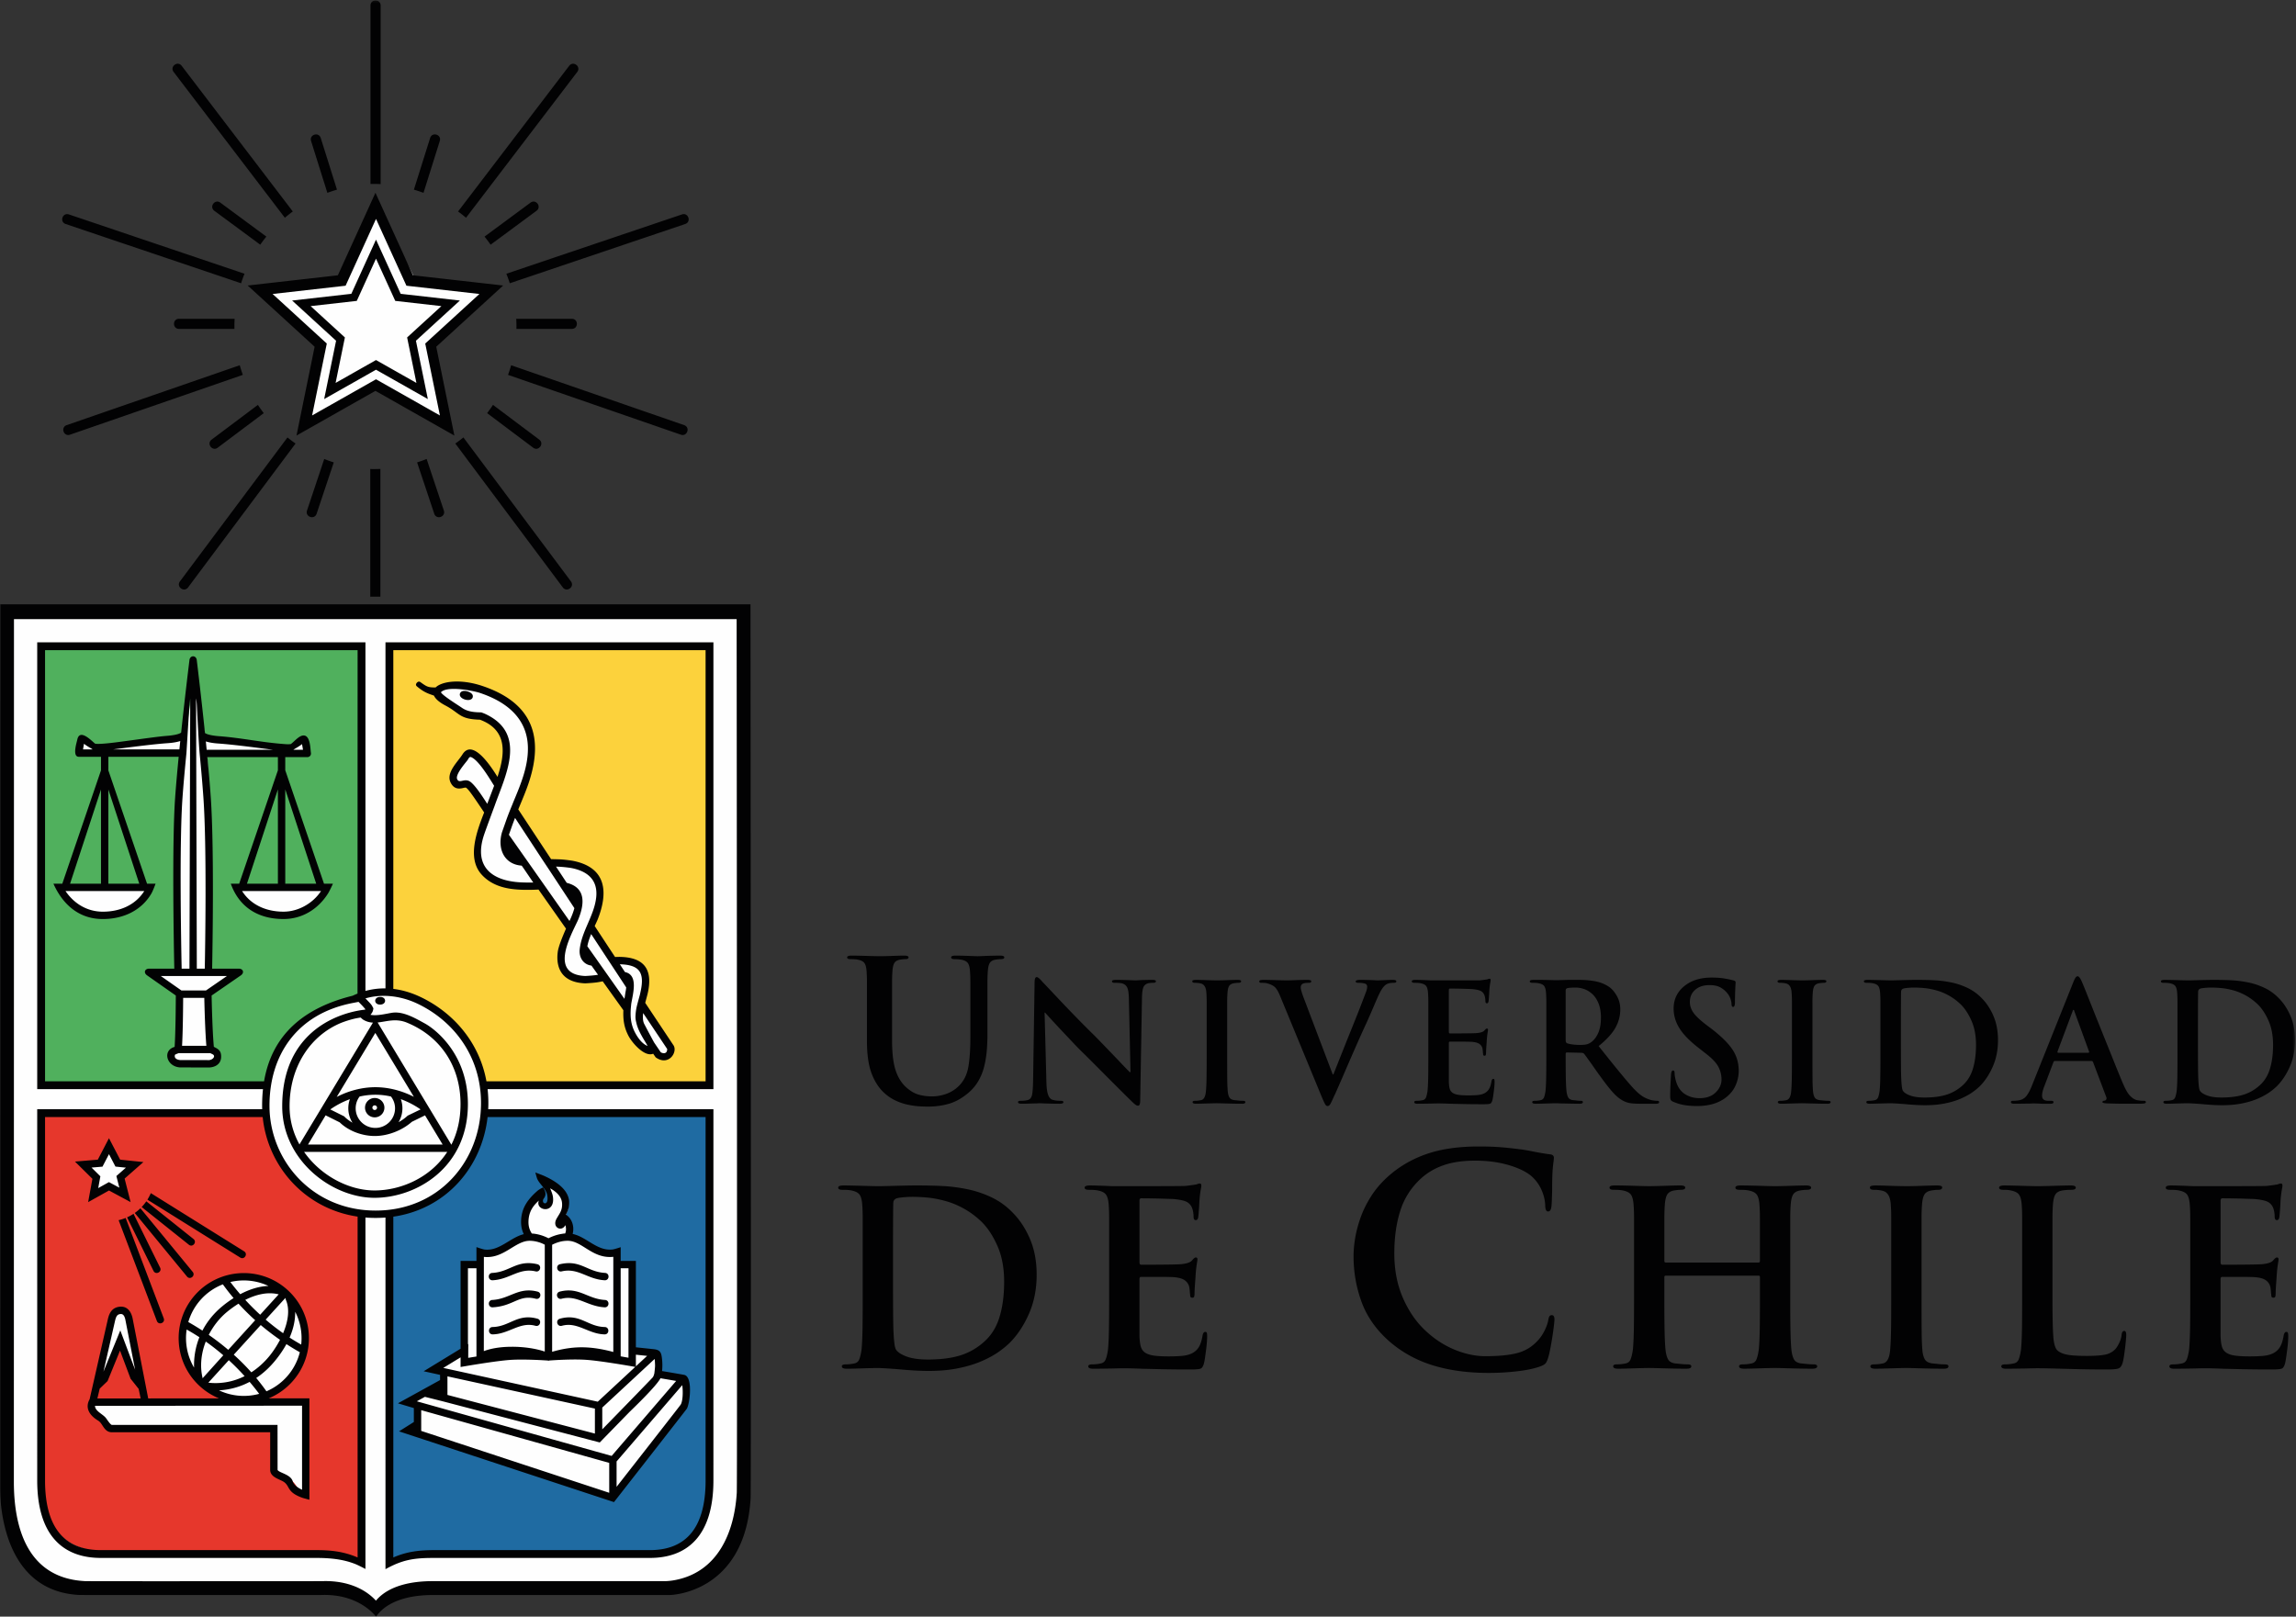
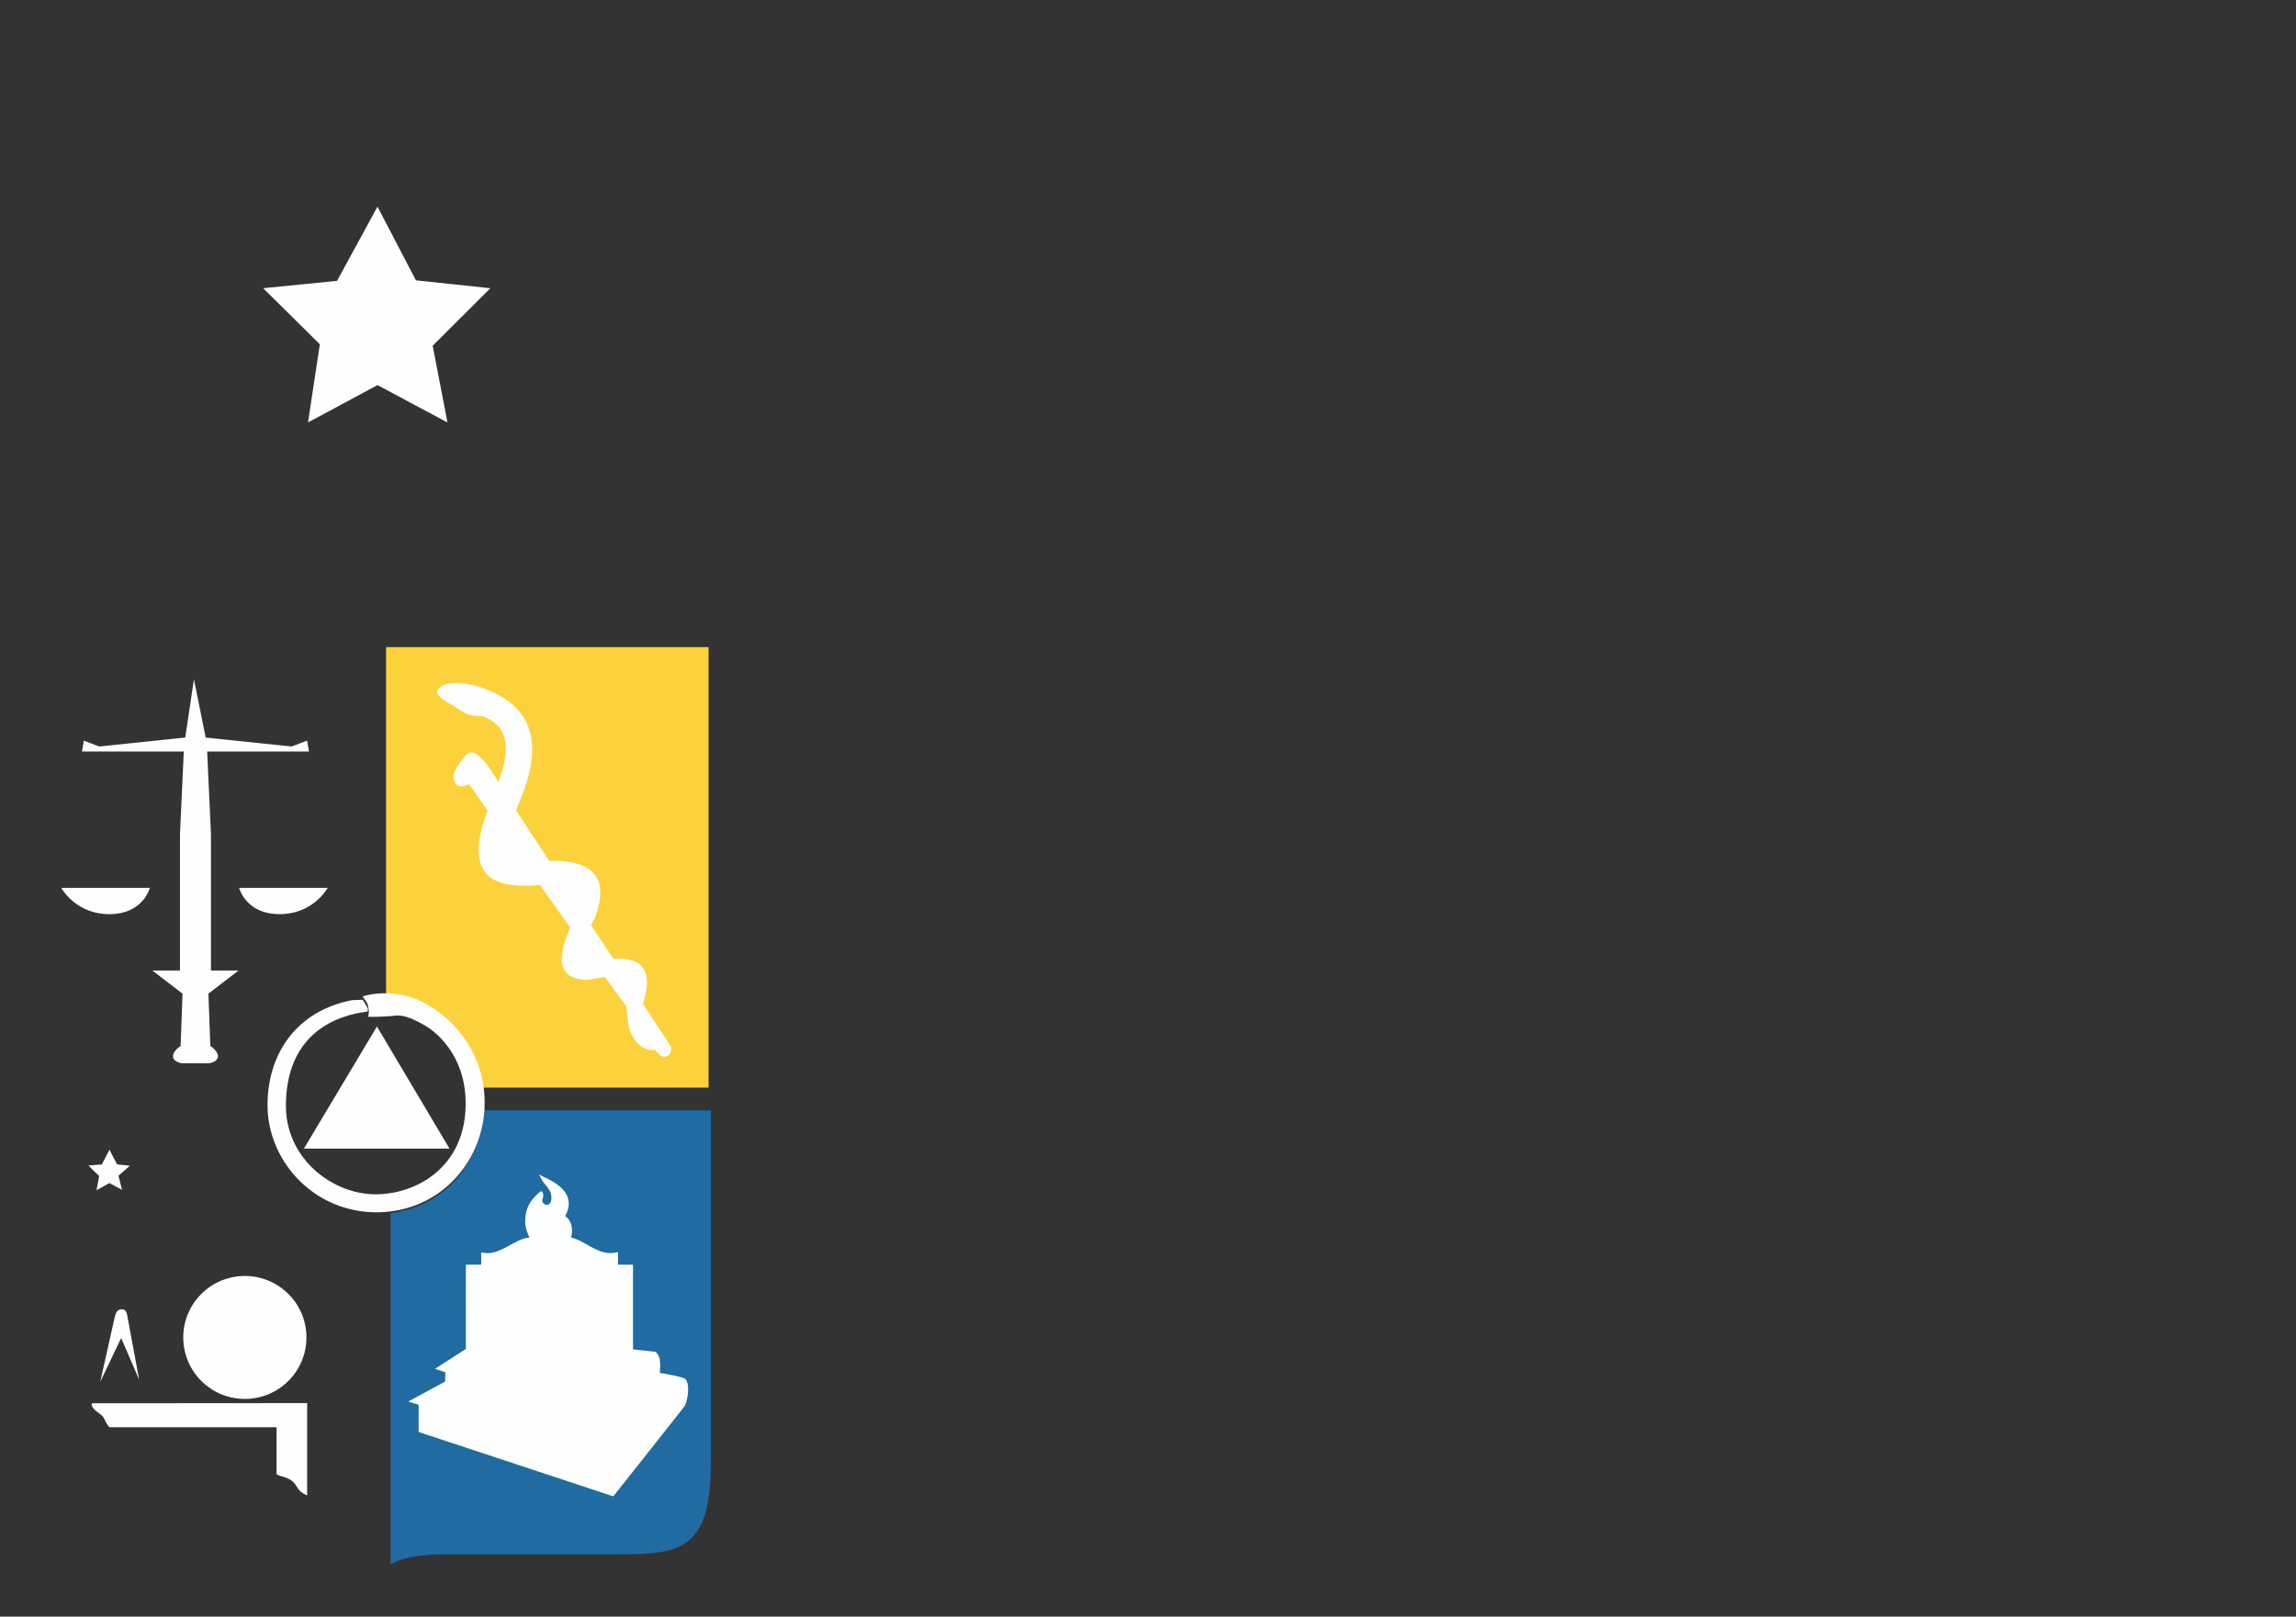
<svg xmlns="http://www.w3.org/2000/svg" xmlns:xlink="http://www.w3.org/1999/xlink" width="1011" height="712">
  <rect width="100%" height="100%" fill="#333333" stroke="none" />
  <defs>
-     <path id="a" d="M0 .201h1010.584V712H0z" />
-   </defs>
+     </defs>
  <g fill="none" fill-rule="evenodd">
-     <path d="M165.672 709c-5.874-6.388-15.728-8.916-24.607-8.584 0 0-99.975.062-104.354-.012C11.35 699.124 2 676.89 2 656.62L2.049 270h324.78c.023 24.488.335 388.863.054 391.515-1.098 17.888-11.978 34.953-30.652 38.446-2.738.513-107.47.457-107.47.457-8.335-.002-17.346 1.69-23.089 8.582" fill="#FEFEFE" />
-     <path d="M18 285h141v153.995c-21.695 2.346-39.05 17.557-42.2 39.005H18V285z" fill="#50B05D" />
    <path d="M170 285h142v194H211.89c-2.956-21.573-20.213-36.964-41.888-39.518V285H170z" fill="#FCD23C" />
-     <path d="M18 489h99.286c.78 24.003 19.198 42.737 42.714 45.28V688s-7.093-3.63-24.777-3.63H57.74c-27.5 0-39.74-5.994-39.74-40.745V489z" fill="#E6372C" />
    <path d="M313 489v154.773c0 38.019-12.294 40.784-39.915 40.784h-77.826C177.497 684.557 172 689 172 689V534.24c23.28-2.856 39.796-21.454 40.569-45.24H313z" fill="#1F6BA2" />
    <path d="M161.832 445.556c-.86.082-3.17.35-5.694.948-20.086 4.766-30.23 19.158-30.23 40.51 0 23.521 20.702 38.971 39.426 38.971 18.27 0 39.706-12.161 39.706-39.966 0-22.028-14.054-32.269-18.328-34.61-4.008-2.198-8.515-4.696-13.282-4.046-2.94.402-11.876.613-11.495.337.931-.669.329-5.585-.707-6.619l-1.555-2.238c7.762-2.41 17.836-1.583 25.142 1.895 15.488 7.366 28.59 23.562 28.59 44.827 0 25.778-19.64 48.337-47.579 48.337-27.965 0-48.024-22.867-48.024-47.178 0-22.31 12.474-41.46 37.302-46.246l4.485-.174c1.07 1.08 1.472 2.594 2.415 3.788l-.172 1.464zm4.147 6.525l31.94 53.765h-64.084l32.144-53.765zm104.101-29.857a39.04 39.04 0 012.403-.06c10.244.173 13.833 5.28 11.868 15.202-.263 1.32-.74 3.016-1.173 4.814l11.605 17.766c2.148 2.751-.822 7.275-4.235 4.693l-2.231-2.346c-.464.186-1.737.143-2.472 0-5.41-1.06-9.04-7.177-9.406-13.262-.065-1.05-.745-5.187-.708-5.987l-9.483-12.75c-1.044.224-7.88 1.291-7.88 1.291-12.52-.396-11.166-8.99-10.7-12.674.28-2.223 1.863-6.73 3.408-10.402l-13.364-18.776c-1.598.122-17.286 2.228-23.479-4.889-6.23-7.162-2.737-19.224.47-27.77-1.834-2.764-7.774-11.343-8.114-11.501-.933-.441-4.525 2.754-6.584-1.526-1.875-3.891 4.585-10.64 4.585-10.64 4.05-6.736 11.413 5.266 14.893 10.991 3.764-10.21 6.439-22.568-4.78-28.007-.677-.33-2.216-.962-2.47-1.056-3.49-.064-5.883-.062-8.82-2.111l-3.173-1.995c-1.53-1.293-9.88-4.697-7.176-7.825 3.772-4.358 14.135-2.164 18.356-.757 22.014 7.322 26.526 22.465 20.45 41.935-1.31 4.195-3.021 8.26-4.625 12.36l14.582 22.18c1.463.004 3.313.024 4.425.075 2.086.097 5.047.544 5.047.544 15.377 2.878 14.61 13.98 10.48 24.893-.253.661-.964 1.524-1.53 2.818l9.831 14.772zm-78.537 180.629l13.587-8.754-.002-37.125h6.761v-5.298s.952.066 1.893.17c6.665.751 12.932-6.298 19.392-6.828-.896-1.685-1.907-4.725-1.907-6.815 0-6.192 2.137-9.511 6.474-13.276 1.388-1.014 1.803 1.583 1.167 3.064-1.106 2.576 4.552 4.86 3.813-1.481-.362-3.097-3.244-4.885-4.448-7.501-.16-.348-.952-1.798-.952-1.798s1.732.968 2.86 1.481c7.193 3.27 13.204 8.52 8.683 16.906 2.904 1.88 3.612 6.073 2.54 9.421 6.087 1.349 11.667 7.517 18.473 6.8.972-.104 2.25-.354 2.25-.354v5.511h6.613v37.304l9.743 1.058c.626.029 1.805 2.299 1.805 2.299.516 2.252.473 4.734.222 7.017 1.13.19 10.388 1.657 11.33 2.748 2.165 2.507.892 9.915-.529 12.044-.563.845-31.252 39.554-31.252 39.554l-85.717-28.337v-11.957l-4.571-1.477 16.22-8.772.106-4.121-4.554-1.483zM166.223 91l16.92 32.47 32.77 3.466-25.388 25.336 6.512 33.783-30.816-16.45-30.597 16.45 5.213-34.433-24.955-24.686 32.537-3.25L166.223 91zM44.137 608.582l6.255-27.952c.57-2.522 1.115-3.798 3.04-3.98 1.942-.177 2.37 1.408 2.617 2.793l5.238 28.236-7.929-18.4-9.22 19.303zm81.826-39.669c11.133 10.005 12.03 27.121 2.008 38.23-10.022 11.109-27.17 12.006-38.3 2.003-11.131-10.005-12.03-27.121-2.008-38.229 10.02-11.11 27.17-12.005 38.3-2.004zm-85.56 49.105l94.844-.07v40.629c-5.553-2.327-3.7-5.092-8.126-7.244l-1.255-.584c-.397-.181-4.083-1.048-4.083-1.676v-20.51H48.41c-.9 0-2.454-3.827-2.968-4.484-1.555-1.985-5.32-3.25-5.039-6.061zM51.556 512.8l5.658.585-5.052 4.432 1.58 6.204-5.567-2.984-5.672 3.157 1.146-6.242-4.693-4.631 5.868-.49 3.37-6.473 3.362 6.442zm92.73-121.779s-6.218 11.578-21.164 11.578c-14.943 0-17.818-11.578-17.818-11.578h38.982zm-107.36-64.844l6.775 2.591 37.87-3.934 3.823-25.675 5.18 25.675 37.868 3.934 6.775-2.591.835 4.816H91.22l1.674 36.404v60.029h12.157l-13.274 10.186.837 23.07s3.344 2.036 3.344 4.538c0 2.505-3.901 3.061-3.901 3.061H80.088s-3.9-.556-3.9-3.061c0-2.502 3.343-4.538 3.343-4.538l.837-23.07-13.274-10.186H79.25v-60.029l1.674-36.404H36.092l.835-4.816zM27 391.022h38.981S63.107 402.6 48.163 402.6C33.218 402.6 27 391.022 27 391.022z" fill="#FEFEFE" />
    <mask id="b" fill="#fff">
      <use xlink:href="#a" />
    </mask>
-     <path d="M903.77 553.054v18.795c0 8.044.127 13.666.373 16.87.25 3.204.872 5.23 1.871 6.085 1 .855 2.403 1.461 4.22 1.816 1.815.353 4.72.535 8.707.535 3.417 0 6.056-.178 7.906-.535 1.85-.357 3.384-1.176 4.595-2.454.64-.716 1.245-1.695 1.815-2.941.57-1.24.89-2.398.962-3.469.142-1.07.533-1.603 1.175-1.603.568 0 .855.605.855 1.814 0 .357-.035.98-.11 1.87a99.33 99.33 0 01-.37 3.574c-.182 1.497-.358 2.83-.537 4.007-.178 1.172-.373 2.115-.588 2.829-.357 1.207-.89 1.991-1.604 2.346-.714.355-2.42.539-5.127.539-3.849 0-7.196-.03-10.044-.082-2.85-.053-6.197-.135-10.044-.242-4.77-.144-8.44-.215-11.001-.215-.572 0-2.247.035-5.024.108-4.132.068-6.944.107-8.441.107-1.423 0-2.138-.355-2.138-1.067 0-.57.568-.855 1.712-.855 1.282 0 2.563-.142 3.845-.427 1.001-.212 1.694-.784 2.086-1.709.393-.926.73-2.313 1.017-4.162.211-2.066.353-4.787.428-8.168.072-3.38.105-8.238.105-14.573v-35.238c0-2.348-.07-4.414-.21-6.193-.147-1.92-.52-3.328-1.127-4.217-.605-.89-1.76-1.514-3.474-1.87-.85-.212-2.028-.319-3.523-.319-1.21 0-1.817-.324-1.817-.962 0-.638.785-.961 2.352-.961 1.712 0 4.77.072 9.187.212 2.99.074 4.807.111 5.449.111.568 0 2.455-.037 5.662-.11 4.555-.141 7.512-.213 8.865-.213 1.497 0 2.246.323 2.246.961 0 .638-.642.962-1.924.962-1.497 0-2.887.107-4.165.32-1.425.285-2.403.887-2.941 1.814-.533.929-.869 2.35-1.015 4.27-.14 1.78-.213 3.845-.213 6.192v16.448h.004zm-70.999 18.795V536.61c0-2.348-.072-4.414-.214-6.193-.213-3.486-1.423-5.48-3.632-5.977-1.07-.285-2.35-.43-3.85-.43-1.137 0-1.709-.358-1.709-1.068 0-.568.853-.854 2.565-.854 1.354 0 3.958.072 7.807.212 3.015.074 5.058.111 6.136.111.862 0 2.621-.037 5.277-.11 3.709-.141 6.314-.213 7.807-.213 1.5 0 2.245.286 2.245.854 0 .71-.568 1.069-1.712 1.069-.855 0-1.92.107-3.203.32-1.423.285-2.402.887-2.937 1.814-.537.928-.873 2.35-1.015 4.27-.146 1.779-.217 3.845-.217 6.191v35.24c0 6.618.02 11.653.055 15.108.033 3.452.16 6.21.37 8.273.214 1.636.606 2.865 1.178 3.684.568.818 1.604 1.335 3.097 1.547l2.67.266c1.001.107 1.92.16 2.781.16 1.138 0 1.708.282 1.708.854 0 .71-.675 1.065-2.03 1.065-2.99 0-6.915-.07-11.767-.213-2.299-.072-3.95-.107-4.951-.107-.574 0-2.264.037-5.063.107-4.14.143-6.956.213-8.451.213-1.425 0-2.137-.355-2.137-1.065 0-.572.57-.855 1.71-.855 1.284 0 2.564-.144 3.846-.427 1.71-.355 2.74-2.136 3.098-5.339.216-2.064.357-4.822.43-8.27.071-3.453.108-8.451.108-15zm-99.275-15.805h40.811c.431 0 .642-.25.642-.747v-18.686c0-2.348-.07-4.412-.214-6.193-.145-1.92-.516-3.328-1.123-4.217-.607-.89-1.762-1.514-3.472-1.87-.857-.212-2.246-.317-4.167-.317-1.212 0-1.815-.324-1.815-.964 0-.638.748-.961 2.243-.961 2.42 0 5.804.072 10.15.212 2.632.074 4.38.111 5.235.111.57 0 2.313-.037 5.235-.11 4.134-.141 6.874-.213 8.226-.213 1.5 0 2.247.323 2.247.961 0 .64-.642.964-1.923.964-.784 0-1.817.105-3.097.318-1.425.285-2.405.887-2.94 1.814-.534.928-.872 2.35-1.014 4.27-.147 1.779-.215 3.845-.215 6.193v35.238c0 6.333.035 11.193.105 14.573.07 3.38.217 6.137.432 8.275.212 1.709.585 3.041 1.118 4.005.539.958 1.552 1.547 3.047 1.76l2.674.265c.995.107 1.922.16 2.777.16 1.14 0 1.712.282 1.712.854 0 .712-.715 1.065-2.138 1.065-2.847 0-6.698-.07-11.538-.213-2.42-.07-4.13-.105-5.13-.105-.567 0-2.242.035-5.02.105-4.133.143-6.91.213-8.337.213-1.493 0-2.24-.353-2.24-1.065 0-.57.567-.855 1.71-.855a17.68 17.68 0 003.846-.427c.997-.214 1.69-.784 2.086-1.708.389-.927.728-2.316 1.013-4.165.215-2.066.357-4.785.428-8.166.072-3.38.109-8.24.109-14.575v-9.395c0-.433-.215-.642-.642-.642h-40.81c-.43 0-.641.211-.641.642v9.395c0 6.336.037 11.195.107 14.575.07 3.38.211 6.135.43 8.275.212 1.709.585 3.041 1.12 4.003.537.958 1.55 1.547 3.047 1.761l2.67.266c.999.107 1.924.16 2.779.16 1.138 0 1.712.282 1.712.854 0 .71-.715 1.065-2.138 1.065-2.851 0-6.696-.07-11.538-.215-2.422-.07-4.132-.105-5.128-.105-.57 0-2.244.035-5.023.105-4.13.145-6.945.215-8.44.215-1.424 0-2.137-.355-2.137-1.065 0-.572.57-.854 1.71-.854 1.282 0 2.565-.145 3.847-.428.997-.214 1.692-.784 2.084-1.708.393-.929.73-2.316 1.015-4.165.217-2.066.357-4.787.43-8.166.074-3.38.109-8.24.109-14.575v-35.237c0-2.347-.074-4.413-.217-6.192-.146-1.921-.519-3.33-1.122-4.22-.607-.889-1.762-1.513-3.474-1.868-.855-.213-2.243-.318-4.167-.318-1.208 0-1.815-.324-1.815-.964 0-.637.747-.961 2.242-.961 2.422 0 5.809.072 10.151.214 2.635.072 4.38.11 5.235.11.57 0 2.31-.038 5.234-.11 4.132-.142 6.876-.214 8.229-.214 1.495 0 2.244.324 2.244.961 0 .64-.644.964-1.922.964-.785 0-1.817.105-3.1.318-1.422.285-2.402.888-2.937 1.816-.534.927-.87 2.349-1.017 4.268-.142 1.781-.212 3.845-.212 6.194v18.685c-.02.507.193.757.622.757zm-78.036 48.607c-9.08 0-17.228-1.102-24.438-3.306-7.215-2.204-13.62-5.723-19.22-10.557-5.774-5.088-9.843-10.856-12.222-17.3-2.374-6.446-3.566-13.186-3.566-20.226 0-2.46.236-5.11.7-7.95.467-2.84 1.252-5.831 2.358-8.966 1.103-3.14 2.63-6.256 4.581-9.351 1.952-3.092 4.37-5.956 7.257-8.585 4.838-4.411 10.48-7.762 16.927-10.048 6.449-2.292 14.215-3.436 23.292-3.436 3.652 0 6.831.11 9.548.32 2.713.215 5.683.53 8.91.954 1.44.168 3.606.548 6.491 1.143 2.8.511 4.88.847 6.238 1.019 1.272.083 1.909.593 1.909 1.525 0 .254-.043.76-.127 1.525a52.164 52.164 0 00-.51 5.47c-.085 1.526-.128 3.944-.128 7.253-.084 3.562-.17 5.723-.252 6.486-.088 1.949-.597 2.928-1.53 2.928-.845 0-1.27-.933-1.27-2.8-.085-2.034-.55-4.09-1.404-6.167a17.576 17.576 0 00-3.564-5.537c-2.12-2.29-5.535-4.172-10.247-5.658-4.705-1.485-9.905-2.224-15.59-2.224-5.344 0-9.95.655-13.81 1.97-3.863 1.317-7.236 3.287-10.122 5.916-4.33 3.986-7.36 8.736-9.101 14.248-1.74 5.51-2.608 11.745-2.608 18.697 0 7.21 1.23 13.675 3.69 19.402 2.462 5.723 5.686 10.495 9.674 14.31 3.987 3.816 8.34 6.7 13.047 8.652 4.71 1.95 9.269 2.924 13.682 2.924 6.025 0 10.799-.486 14.322-1.46 3.522-.979 6.513-2.863 8.974-5.662 1.018-1.103 1.928-2.46 2.736-4.07.804-1.613 1.333-3.054 1.589-4.324.171-1.02.359-1.697.574-2.035.212-.343.571-.513 1.083-.513.763 0 1.143.638 1.143 1.91 0 .425-.085 1.356-.253 2.797-.17 1.442-.38 2.989-.637 4.645-.253 1.65-.55 3.37-.893 5.152-.338 1.78-.676 3.218-1.02 4.324-.339 1.102-.7 1.885-1.08 2.353-.381.466-1.125.91-2.225 1.332-2.462.933-5.817 1.656-10.056 2.167-4.239.5-8.525.753-12.852.753zM488.39 571.85v-35.24c0-2.348-.07-4.414-.213-6.193-.145-1.92-.518-3.328-1.123-4.217-.605-.89-1.762-1.514-3.472-1.87-.855-.212-2.244-.32-4.167-.32-1.21 0-1.815-.323-1.815-.96 0-.639.783-.962 2.352-.962 1.78 0 5.092.107 9.932.323h5.448c16.455 0 25.357-.037 26.711-.11 2.35-.282 3.878-.496 4.593-.637.146 0 .357-.072.642-.212.497-.145.853-.215 1.067-.215.428 0 .64.32.64.958 0 .146-.035.464-.109.963-.355 1.78-.605 3.771-.745 5.977l-.108 2.244-.212 2.83a26.61 26.61 0 01-.215 1.974c-.145.784-.5 1.176-1.068 1.176-.642 0-.962-.5-.962-1.496 0-.573-.053-1.211-.16-1.921a9.532 9.532 0 00-.482-1.922c-.431-1.069-1.11-1.905-2.038-2.508-.93-.605-2.65-1.05-5.152-1.336-.432-.069-1.234-.123-2.413-.16l-5.1-.156c-3.286-.07-5.863-.106-7.726-.106-.502 0-.748.353-.748 1.065v27.015c0 .783.246 1.175.748 1.175 3.22 0 6.602-.02 10.14-.055 3.543-.035 5.885-.088 7.029-.158 2.647-.213 4.362-.745 5.15-1.603.822-.997 1.357-1.387 1.714-1.387.498 0 .748.284.748.854 0 .07-.04.39-.11.958-.353 1.906-.605 4.149-.745 6.728l-.27 3.788c-.105 1.603-.156 2.723-.156 3.367 0 .638-.054 1.137-.16 1.494-.107.355-.372.537-.804.537-.638 0-.958-.322-.958-.964 0-.213-.037-.533-.107-.96-.073-1.211-.178-2.17-.322-2.883a4.94 4.94 0 00-1.825-2.776c-.93-.714-2.327-1.174-4.187-1.389-.431-.072-1.323-.125-2.685-.158a176.209 176.209 0 00-4.726-.054h-7.834c-.433 0-.644.355-.644 1.07v24.985c.068 1.994.266 3.542.588 4.647.324 1.1.93 1.974 1.822 2.613.894.638 2.147 1.085 3.756 1.333 1.61.25 3.845.374 6.702.374 2.145 0 4.06-.068 5.736-.214 1.68-.143 3.13-.498 4.347-1.067 1.358-.642 2.412-1.567 3.163-2.778.752-1.211 1.306-2.916 1.663-5.126.213-1.067.605-1.604 1.175-1.604.355 0 .59.144.697.431.105.283.158.782.158 1.494 0 .568-.035 1.372-.11 2.402a60.983 60.983 0 01-.372 3.632 164.538 164.538 0 01-.48 3.52c-.145.963-.285 1.727-.428 2.299-.353 1.352-.854 2.151-1.497 2.401-.64.25-2.066.375-4.272.375-4.272 0-7.873-.028-10.795-.082-2.918-.051-6.478-.135-10.68-.242-3.775-.143-6.482-.213-8.12-.213-.573 0-2.244.035-5.023.107-4.13.069-6.944.106-8.441.106-1.423 0-2.137-.355-2.137-1.065 0-.572.572-.855 1.713-.855 1.283 0 2.561-.144 3.843-.427 1-.214 1.696-.784 2.087-1.709.392-.928.73-2.315 1.017-4.164.214-2.066.355-4.785.427-8.166.072-3.38.107-8.242.107-14.577zm-95.164-20.504v13.452c0 5.766.02 10.535.051 14.31.04 3.77.09 6.192.16 7.259.07 1.85.195 3.542.375 5.073.178 1.53.445 2.544.802 3.045.783 1.136 2.352 2.132 4.702 2.987 2.348.852 5.447 1.281 9.294 1.281 5.483 0 10.167-.589 14.049-1.761 3.88-1.174 7.387-3.15 10.523-5.924 3.203-2.778 5.5-6.406 6.89-10.893 1.392-4.485 2.085-9.718 2.085-15.699 0-6.12-1.015-11.443-3.045-15.96-2.032-4.522-4.436-8.096-7.212-10.73-2.348-2.204-4.844-4.043-7.48-5.5-2.632-1.46-5.286-2.561-7.96-3.309-2.67-.745-5.2-1.244-7.584-1.496a71.375 71.375 0 00-7.318-.372c-1.137 0-2.476.072-4.005.212-1.532.145-2.511.322-2.939.537-.855.353-1.282 1.067-1.282 2.136-.07 2.419-.106 9.539-.106 21.352zm-13.353 20.504v-35.24c0-2.348-.073-4.414-.217-6.193-.142-1.92-.515-3.328-1.122-4.217-.605-.89-1.765-1.514-3.474-1.87-.855-.212-2.243-.32-4.165-.32-1.212 0-1.815-.323-1.815-.96 0-.639.782-.962 2.35-.962 1.781 0 5.094.072 9.934.212 2.781.074 4.596.111 5.451.111.995 0 2.885-.037 5.66-.11 5.057-.141 8.656-.213 10.791-.213 4.632 0 8.639.09 12.021.269 3.38.175 6.925.638 10.63 1.385a45.95 45.95 0 0110.79 3.634c3.488 1.672 6.623 3.966 9.402 6.886 3.062 3.135 5.554 6.977 7.479 11.532 1.924 4.555 2.885 9.75 2.885 15.59 0 6.262-1.101 11.94-3.309 17.03-2.211 5.087-4.988 9.341-8.336 12.759-1.422 1.422-3.152 2.846-5.18 4.27-2.031 1.422-4.524 2.778-7.48 4.057-2.955 1.284-6.377 2.316-10.257 3.096-3.882.784-8.172 1.176-12.872 1.176-1.854 0-3.794-.05-5.822-.16-2.03-.107-4.578-.302-7.64-.583-4.628-.359-7.728-.538-9.293-.538-.572 0-2.246.035-5.024.105-4.131.145-6.944.215-8.44.215-1.424 0-2.136-.355-2.136-1.067 0-.57.57-.855 1.712-.855 1.282 0 2.564-.142 3.846-.427.996-.212 1.69-.782 2.083-1.709.392-.926.73-2.313 1.017-4.162.213-2.066.351-4.787.427-8.168.069-3.384.104-8.24.104-14.575zm587.96-120.53v9.093c0 3.895.014 7.12.038 9.67.023 2.549.058 4.185.107 4.907.047 1.25.133 2.394.254 3.428.119 1.035.298 1.72.54 2.058.53.768 1.59 1.441 3.178 2.019 1.589.577 3.68.868 6.28.868 3.707 0 6.873-.4 9.496-1.192 2.625-.794 4.994-2.13 7.114-4.005 2.164-1.877 3.716-4.329 4.657-7.362.938-3.031 1.407-6.568 1.407-10.61 0-4.135-.685-7.732-2.057-10.787-1.37-3.055-2.996-5.472-4.874-7.253-1.588-1.488-3.273-2.73-5.055-3.716-1.782-.987-3.573-1.73-5.379-2.237-1.807-.503-3.515-.84-5.127-1.01a48.35 48.35 0 00-4.946-.252c-.77 0-1.674.049-2.709.144-1.034.096-1.696.217-1.985.361-.577.24-.866.722-.866 1.444-.047 1.636-.072 6.447-.072 14.433zm-9.024 13.858v-23.816c0-1.587-.047-2.982-.145-4.186-.095-1.297-.349-2.249-.759-2.85-.408-.6-1.19-1.024-2.346-1.264-.578-.144-1.516-.214-2.816-.214-.82 0-1.228-.219-1.228-.652 0-.431.531-.65 1.59-.65 1.205 0 3.442.05 6.713.145 1.88.049 3.107.074 3.683.074.675 0 1.951-.025 3.827-.074 3.418-.096 5.851-.144 7.294-.144 3.128 0 5.837.06 8.123.183 2.285.119 4.682.431 7.182.934a31.02 31.02 0 017.294 2.456c2.36 1.13 4.48 2.682 6.357 4.655 2.069 2.118 3.753 4.716 5.055 7.794 1.298 3.079 1.951 6.59 1.951 10.536 0 4.233-.747 8.07-2.24 11.51-1.491 3.44-3.369 6.314-5.63 8.623-.963.962-2.132 1.925-3.502 2.887-1.372.962-3.06 1.879-5.057 2.743-1.999.868-4.308 1.564-6.933 2.093-2.621.529-5.523.794-8.699.794-1.253 0-2.562-.035-3.936-.107a142.88 142.88 0 01-5.163-.396c-3.128-.242-5.223-.363-6.282-.363-.383 0-1.515.023-3.392.072-2.793.095-4.694.144-5.705.144-.963 0-1.445-.24-1.445-.722 0-.384.383-.577 1.156-.577.868 0 1.735-.095 2.601-.289.672-.144 1.142-.528 1.408-1.154.265-.627.495-1.565.685-2.815.144-1.395.24-3.234.29-5.519.045-2.288.069-5.569.069-9.85zm-52.547-1.52h13.286c.24 0 .363-.144.363-.432l-6.5-17.822c-.1-.456-.218-.65-.365-.65-.189 0-.335.22-.43.65l-6.645 17.751c.002.34.096.504.291.504zm14.66 3.611h-16.104c-.29 0-.506.194-.65.578l-3.9 10.319c-.722 1.779-1.083 3.248-1.083 4.4 0 .724.217 1.276.65 1.66.431.385 1.179.578 2.237.578h1.085c.722 0 1.081.191 1.081.578 0 .48-.408.72-1.224.72h-3.901c-1.878-.098-3.129-.145-3.753-.145-.145 0-.676.023-1.589.072-.722 0-1.747.014-3.07.035-1.323.024-2.611.035-3.863.035-.915 0-1.372-.24-1.372-.72 0-.386.29-.577.867-.577.722 0 1.468-.049 2.239-.144 1.54-.193 2.744-.808 3.61-1.842.865-1.032 1.708-2.586 2.528-4.654l18.124-45.316c.431-1.108.792-1.865 1.08-2.275.292-.41.602-.612.942-.612.529 0 1.132.768 1.805 2.307.338.722 1.06 2.48 2.166 5.265l4.333 10.899 6.896 17.14 1.912 4.762a345.807 345.807 0 002.6 6.314c1.204 2.885 2.311 4.86 3.324 5.917 1.01 1.057 2.02 1.707 3.031 1.949.962.19 1.973.288 3.033.288.627 0 .939.191.939.578 0 .288-.217.481-.65.575-.433.098-1.323.144-2.672.144h-6.318c-2.045 0-4.487-.046-7.329-.144h-.29c-1.251-.095-1.878-.289-1.878-.575 0-.385.338-.603 1.013-.648.529-.146.794-.507.794-1.085 0-.19-.048-.384-.144-.577l-5.777-15.3c-.147-.329-.387-.499-.722-.499zm-83.89-15.948v9.092c0 3.895.014 7.12.037 9.67.024 2.549.06 4.185.108 4.907.05 1.25.132 2.394.253 3.428.12 1.035.299 1.72.543 2.058.529.768 1.587 1.441 3.175 2.019 1.589.577 3.683.868 6.283.868 3.704 0 6.874-.4 9.493-1.192 2.625-.794 4.997-2.13 7.114-4.005 2.167-1.877 3.72-4.329 4.66-7.362.936-3.031 1.406-6.568 1.406-10.61 0-4.135-.685-7.732-2.057-10.787-1.372-3.055-2.998-5.472-4.873-7.253-1.587-1.488-3.275-2.73-5.055-3.716-1.782-.987-3.574-1.73-5.38-2.237-1.805-.503-3.516-.84-5.127-1.01a48.321 48.321 0 00-4.945-.252c-.771 0-1.675.049-2.707.144-1.035.096-1.698.217-1.985.361-.578.24-.867.722-.867 1.444-.05 1.636-.076 6.447-.076 14.433zm-9.025 13.857v-23.816a53.51 53.51 0 00-.144-4.186c-.098-1.297-.35-2.249-.757-2.85-.41-.6-1.193-1.024-2.348-1.264-.578-.144-1.515-.214-2.817-.214-.818 0-1.225-.219-1.225-.652 0-.431.528-.65 1.586-.65 1.205 0 3.441.05 6.714.145 1.88.049 3.107.074 3.685.074.674 0 1.95-.025 3.828-.074 3.417-.096 5.849-.144 7.293-.144 3.129 0 5.836.06 8.123.183 2.288.119 4.68.431 7.185.934a31.035 31.035 0 017.291 2.456c2.36 1.13 4.478 2.682 6.355 4.655 2.069 2.118 3.753 4.716 5.055 7.794 1.298 3.079 1.95 6.59 1.95 10.536 0 4.233-.748 8.07-2.239 11.51-1.493 3.44-3.37 6.314-5.632 8.623-.963.962-2.132 1.925-3.502 2.887-1.372.962-3.058 1.879-5.055 2.743-1.998.868-4.307 1.564-6.93 2.093-2.625.529-5.526.794-8.703.794-1.253 0-2.563-.035-3.935-.107a139.853 139.853 0 01-5.164-.396c-3.129-.242-5.223-.363-6.283-.363-.384 0-1.514.023-3.392.072-2.793.095-4.694.144-5.703.144-.964 0-1.444-.24-1.444-.722 0-.384.382-.577 1.155-.577a11.9 11.9 0 002.598-.289c.673-.144 1.142-.528 1.407-1.154.266-.627.494-1.565.687-2.815.145-1.395.24-3.234.289-5.519.047-2.284.072-5.569.072-9.85zm-38.96 0v-23.816c0-1.587-.047-2.982-.143-4.186-.146-2.354-.964-3.704-2.455-4.04-.722-.193-1.589-.288-2.6-.288-.77 0-1.155-.244-1.155-.724 0-.384.577-.577 1.733-.577.913 0 2.672.048 5.275.144 2.038.049 3.422.074 4.15.074.581 0 1.772-.025 3.566-.074 2.508-.096 4.266-.144 5.28-.144 1.01 0 1.514.193 1.514.577 0 .48-.385.724-1.156.724-.577 0-1.3.07-2.164.214-.964.193-1.624.601-1.987 1.227-.361.626-.59 1.588-.685 2.885a52.603 52.603 0 00-.145 4.186v23.816c0 4.473.014 7.877.037 10.212.024 2.333.108 4.198.252 5.59.145 1.107.408 1.938.795 2.492.384.552 1.08.901 2.092 1.045l1.805.18c.676.072 1.3.107 1.878.107.77 0 1.155.191 1.155.578 0 .48-.456.72-1.37.72-2.022 0-4.674-.047-7.953-.145-1.554-.047-2.67-.072-3.35-.072-.386 0-1.528.025-3.42.072-2.798.098-4.7.144-5.714.144-.962 0-1.444-.24-1.444-.72 0-.386.387-.577 1.156-.577.866 0 1.735-.097 2.6-.289 1.155-.24 1.853-1.443 2.094-3.608.144-1.395.24-3.26.288-5.59.047-2.334.07-5.71.07-10.137zm-41.7 21.938c-2.117 0-4.02-.147-5.704-.433a20.839 20.839 0 01-4.837-1.444c-.577-.24-.95-.517-1.118-.829-.168-.314-.252-.854-.252-1.625 0-1.44.035-2.967.108-4.582.072-1.611.158-3.162.253-4.654v-.219c.096-1.248.385-1.872.865-1.872.289 0 .484.105.578.321.097.217.144.517.144.902 0 .433.06.987.182 1.662.12.673.277 1.346.47 2.019.769 2.5 2.083 4.34 3.935 5.52 1.854 1.178 3.983 1.767 6.39 1.767 3.033 0 5.404-.84 7.114-2.526 1.708-1.683 2.562-3.583 2.562-5.7 0-2.02-.48-3.923-1.444-5.7-.964-1.783-2.842-3.73-5.633-5.848l-3.321-2.598c-3.853-3.031-6.595-5.895-8.23-8.587-1.638-2.694-2.458-5.532-2.458-8.515 0-3.993 1.542-7.264 4.622-9.816 3.08-2.547 7.1-3.823 12.057-3.823 2.071 0 3.865.12 5.381.361 1.515.24 2.924.529 4.224.866.673.144 1.013.433 1.013.866 0 .193-.025.578-.072 1.155-.047.964-.098 2.07-.145 3.322a112.292 112.292 0 00-.072 4.184c0 1.442-.265 2.164-.792 2.164-.482 0-.723-.432-.723-1.298 0-.528-.144-1.25-.433-2.163-.289-.915-.77-1.781-1.444-2.6-.771-.96-1.759-1.791-2.963-2.487-1.204-.697-2.84-1.048-4.91-1.048-2.6 0-4.68.687-6.246 2.058-1.565 1.37-2.348 3.162-2.348 5.376 0 1.686.543 3.283 1.624 4.797 1.083 1.518 3.093 3.38 6.029 5.594l2.022 1.516c4.333 3.365 7.39 6.424 9.171 9.163 1.78 2.742 2.67 5.82 2.67 9.238 0 2.356-.527 4.64-1.589 6.853-1.058 2.214-2.79 4.114-5.197 5.702a17.923 17.923 0 01-5.416 2.274 26.23 26.23 0 01-6.066.687zm-57.929-50.878v21.937c0 .673.217 1.106.65 1.301.722.238 1.577.42 2.563.539.987.12 1.961.18 2.924.18 1.397 0 2.43-.085 3.105-.25.673-.17 1.348-.496 2.022-.976 1.253-.915 2.274-2.26 3.07-4.04.792-1.78 1.19-4.041 1.19-6.784 0-2.405-.349-4.471-1.048-6.203-.696-1.734-1.612-3.117-2.744-4.15-1.13-1.033-2.334-1.769-3.61-2.204-1.275-.435-2.491-.647-3.646-.647-1.925 0-3.201.095-3.826.288-.433.145-.65.48-.65 1.009zm-8.521 28.94v-23.816c0-1.587-.047-2.982-.144-4.186-.096-1.297-.35-2.249-.758-2.85-.41-.6-1.192-1.024-2.348-1.264-.577-.144-1.518-.214-2.816-.214-.82 0-1.23-.219-1.23-.652 0-.431.531-.65 1.591-.65h2.852c.891 0 2.273.026 4.153.073 1.684.048 2.646.072 2.888.072.867 0 2.645-.047 5.342-.144h4.839c2.695 0 5.139.218 7.328.65 2.19.432 4.175 1.25 5.957 2.453 1.204.817 2.323 2.119 3.357 3.898 1.037 1.779 1.554 3.776 1.554 5.988 0 2.838-.71 5.532-2.13 8.084-1.419 2.55-3.887 5.243-7.4 8.081l2.527 3.176c6.306 7.938 10.686 13.204 13.14 15.805 1.734 1.779 3.239 2.994 4.515 3.644 1.275.647 2.442 1.07 3.502 1.264.89.144 1.563.214 2.092.214.578 0 .867.193.867.578 0 .481-.457.721-1.37.721h-6.86c-2.023 0-3.577-.097-4.658-.288a9.903 9.903 0 01-3.07-1.083c-1.444-.77-2.888-1.95-4.333-3.537-1.444-1.587-3.298-3.944-5.56-7.07-.96-1.3-2.19-3.032-3.681-5.196l-2.565-3.573a20.278 20.278 0 00-.903-1.19c-.29-.338-.723-.505-1.298-.505l-6.283-.145c-.384 0-.578.193-.578.578v1.01c0 4.282.024 7.577.073 9.886.046 2.31.144 4.161.288 5.558.145 1.201.397 2.128.76 2.778.36.647 1.046 1.045 2.057 1.19a77.77 77.77 0 011.84.179c.65.074 1.216.11 1.696.11.578 0 .867.19.867.577 0 .48-.48.72-1.444.72-.963 0-1.974-.014-3.033-.036l-5.272-.107a75.64 75.64 0 00-2.31-.072c-.387 0-1.373.023-2.962.072-2.6.096-4.55.144-5.85.144-.96 0-1.443-.24-1.443-.72 0-.386.386-.579 1.155-.579.867 0 1.733-.095 2.6-.289.673-.144 1.144-.528 1.407-1.154.265-.627.494-1.565.685-2.813.144-1.397.24-3.236.289-5.52.055-2.287.078-5.568.078-9.85zm-51.96 0v-23.816a53.51 53.51 0 00-.144-4.186c-.097-1.297-.349-2.249-.757-2.85-.41-.6-1.192-1.024-2.348-1.264-.578-.144-1.518-.214-2.816-.214-.82 0-1.228-.219-1.228-.652 0-.431.53-.65 1.59-.65 1.203 0 3.442.073 6.715.219h21.734c1.59-.193 2.624-.337 3.106-.433.095 0 .24-.047.433-.144.336-.096.578-.145.722-.145.289 0 .433.219.433.648 0 .097-.023.31-.072.64a29.689 29.689 0 00-.505 3.98l-.073 1.515-.144 1.913a17.46 17.46 0 01-.144 1.335c-.098.528-.336.794-.723.794-.433 0-.65-.338-.65-1.01 0-.387-.035-.82-.109-1.3a6.27 6.27 0 00-.326-1.297 3.54 3.54 0 00-1.378-1.697c-.628-.408-1.79-.708-3.482-.902-.29-.046-.833-.083-1.631-.109l-3.445-.105a252.045 252.045 0 00-5.223-.072c-.338 0-.507.24-.507.721v18.257c0 .529.17.794.507.794 2.176 0 4.46-.012 6.855-.037 2.39-.024 3.975-.059 4.748-.106 1.79-.144 2.95-.505 3.482-1.084.556-.673.917-.936 1.157-.936.338 0 .506.19.506.577 0 .047-.023.263-.072.648-.24 1.287-.41 2.803-.504 4.547l-.181 2.559c-.073 1.085-.108 1.841-.108 2.274 0 .433-.037.771-.109 1.013-.072.238-.254.36-.54.36-.434 0-.65-.216-.65-.649 0-.144-.026-.36-.073-.65-.049-.819-.12-1.466-.216-1.948a3.333 3.333 0 00-1.234-1.877c-.628-.482-1.573-.794-2.83-.938-.29-.049-.896-.084-1.815-.107a115.24 115.24 0 00-3.193-.037H638.4c-.291 0-.435.24-.435.723v16.887c.046 1.346.18 2.394.398 3.14a3.204 3.204 0 001.233 1.766c.603.433 1.45.734 2.538.902 1.087.17 2.597.253 4.53.253 1.45 0 2.744-.047 3.878-.144 1.136-.098 2.115-.338 2.937-.722.92-.433 1.632-1.06 2.137-1.878.508-.818.882-1.97 1.124-3.465.145-.722.408-1.082.795-1.082.24 0 .396.095.468.29.072.191.11.529.11 1.01 0 .383-.026.927-.073 1.624-.047.696-.13 1.515-.252 2.454-.12.938-.228 1.732-.324 2.38a17.784 17.784 0 01-.288 1.552c-.24.913-.578 1.455-1.011 1.623-.434.17-1.398.254-2.889.254-2.89 0-5.32-.02-7.294-.055-1.973-.035-4.38-.092-7.221-.164-2.551-.097-4.382-.144-5.488-.144-.385 0-1.517.023-3.394.072a422.52 422.52 0 01-5.705.072c-.965 0-1.445-.24-1.445-.72 0-.386.387-.577 1.156-.577.866 0 1.733-.097 2.6-.29.675-.145 1.143-.53 1.407-1.155.265-.627.495-1.565.689-2.813.144-1.397.238-3.236.289-5.52.042-2.289.068-5.57.068-9.852zm-47.083 17.533l-18.196-44.091c-.77-1.877-1.528-3.162-2.276-3.86-.745-.699-1.817-1.24-3.212-1.624a5.865 5.865 0 00-1.407-.251 27.537 27.537 0 00-1.408-.035c-.577 0-.868-.219-.868-.652 0-.238.158-.408.47-.505.313-.096.783-.145 1.41-.145 1.393 0 3.487.05 6.282.145 1.973.049 3.369.074 4.188.074.53 0 1.515-.025 2.961-.074 2.407-.096 4.38-.145 5.92-.145.482 0 .878.05 1.192.145.313.1.47.267.47.505 0 .433-.362.652-1.084.652-1.445 0-2.384.165-2.817.503-.482.335-.722.84-.722 1.516 0 .866.552 2.717 1.661 5.555l12.42 32.76h.29l5.56-13.996a2440.6 2440.6 0 003.07-7.614 923.304 923.304 0 002.707-6.784l1.517-3.933 1.37-3.607c.435-1.108.652-1.997.652-2.672 0-.722-.312-1.178-.94-1.37-.723-.24-1.683-.36-2.888-.36-.82 0-1.227-.193-1.227-.578 0-.48.675-.723 2.024-.723 1.635 0 3.634.048 5.992.144.769.049 1.3.074 1.588.074.29 0 1.132-.025 2.528-.074 2.116-.096 3.536-.144 4.259-.144 1.01 0 1.516.218 1.516.65 0 .432-.386.65-1.155.65-.627 0-1.228.047-1.808.145-.577.098-1.155.336-1.73.722-.53.384-1.096 1.034-1.697 1.947-.601.912-1.36 2.43-2.276 4.547l-2.201 5.122a386.58 386.58 0 01-2.42 5.485 432.373 432.373 0 00-4.044 8.948 1677.124 1677.124 0 00-6.714 15.442l-2.889 6.568-.433.866c-.818 1.878-1.396 3.092-1.733 3.646-.336.552-.723.829-1.156.829-.433 0-.806-.277-1.118-.83-.316-.553-.857-1.743-1.628-3.573zm-50.513-17.533v-23.816c0-1.587-.047-2.982-.144-4.186-.145-2.354-.962-3.704-2.456-4.04-.722-.193-1.588-.288-2.6-.288-.768 0-1.155-.244-1.155-.724 0-.384.578-.577 1.733-.577.914 0 2.674.048 5.276.144 2.04.049 3.421.074 4.15.074.583 0 1.772-.025 3.567-.074 2.508-.096 4.267-.144 5.278-.144 1.009 0 1.516.193 1.516.577 0 .48-.386.724-1.157.724-.578 0-1.298.07-2.167.214-.962.193-1.623.601-1.985 1.227-.36.626-.59 1.588-.685 2.885a52.602 52.602 0 00-.144 4.186v23.816c0 4.473.01 7.877.035 10.212.024 2.333.11 4.198.254 5.59.144 1.107.408 1.938.792 2.492.385.552 1.083.901 2.093 1.045l1.807.18c.673.072 1.3.107 1.877.107.77 0 1.156.191 1.156.578 0 .48-.459.72-1.372.72-2.022 0-4.673-.047-7.954-.145a128.518 128.518 0 00-3.347-.072c-.39 0-1.53.025-3.421.072-2.799.098-4.702.144-5.713.144-.962 0-1.444-.24-1.444-.72 0-.386.384-.577 1.155-.577.865 0 1.731-.097 2.6-.289 1.155-.24 1.852-1.443 2.094-3.608.145-1.395.24-3.26.289-5.59.047-2.334.072-5.71.072-10.137zm-71.375-19.196l.795 30.307c.048 2.646.288 4.57.722 5.772.433 1.206 1.034 1.95 1.805 2.238.962.335 2.213.505 3.753.505.82 0 1.228.191 1.228.578 0 .48-.554.72-1.661.72-2.022 0-4.331-.047-6.93-.145a41.881 41.881 0 00-2.023-.072c-.193 0-.603.025-1.227.072-.676 0-1.65.023-2.924.072a99.834 99.834 0 01-3.646.072c-1.06 0-1.589-.24-1.589-.72 0-.386.385-.577 1.156-.577 1.347 0 2.43-.12 3.248-.363.915-.288 1.504-1.032 1.768-2.235.265-1.204.423-3.441.47-6.712l.65-42.72c0-1.635.312-2.454.937-2.454.433 0 1.109.505 2.024 1.517.24.287.457.527.648.72l2.564 2.706 5.237 5.557a535.531 535.531 0 006.786 7.071 480.186 480.186 0 007.8 7.83 272.849 272.849 0 013.573 3.644l7.112 7.4a385.243 385.243 0 003.609 3.787l1.589 1.621h.36l-.722-32.398c-.046-2.168-.251-3.695-.612-4.585-.361-.89-.974-1.529-1.84-1.911-.434-.191-.977-.312-1.625-.361-.65-.05-1.385-.072-2.203-.072-.771 0-1.156-.219-1.156-.65 0-.24.156-.408.469-.507.314-.096.782-.144 1.409-.144 1.587 0 3.657.048 6.208.144 1.205.049 2.048.074 2.528.074.144 0 .576-.025 1.3-.074 2.262-.096 4.188-.144 5.777-.144.578 0 .997.048 1.263.144.265.1.396.267.396.507 0 .431-.433.65-1.3.65-.865 0-1.587.072-2.166.216-1.011.289-1.696.878-2.06 1.766-.359.893-.564 2.346-.612 4.367l-.793 45.535c0 1.492-.312 2.236-.939 2.236-.335 0-.696-.131-1.083-.396-.384-.264-.841-.662-1.372-1.19a351.038 351.038 0 01-4.729-4.655l-6.968-6.966c-4.67-4.714-7.869-7.912-9.602-9.599a138.792 138.792 0 01-4.55-4.615l-4.225-4.475a563.336 563.336 0 01-4.116-4.4 212.157 212.157 0 01-2.707-2.96l-1.591-1.732h-.213v.004zm-78.218 12.529v-25.903c0-1.9-.058-3.57-.173-5.008-.116-1.554-.42-2.694-.908-3.411-.49-.72-1.425-1.224-2.808-1.51-.691-.174-1.816-.262-3.371-.262-.98 0-1.468-.257-1.468-.774s.633-.78 1.901-.78c1.614 0 4.292.058 8.037.173 2.477.059 4.003.09 4.58.09.69 0 2.13-.031 4.32-.09 3.11-.115 5.211-.173 6.308-.173 1.267 0 1.9.263 1.9.78s-.461.774-1.382.774c-.635 0-1.47.088-2.508.262-1.152.232-1.944.72-2.376 1.469-.431.75-.704 1.902-.82 3.458-.117 1.442-.173 3.115-.173 5.015v25.427c0 5.937.562 10.506 1.686 13.705 1.122 3.203 2.809 5.721 5.055 7.569 1.727 1.44 3.484 2.393 5.272 2.856 1.786.46 3.628.69 5.53.69 2.13 0 4.248-.373 6.35-1.124 2.104-.749 3.96-1.93 5.574-3.546 2.132-2.132 3.5-4.869 4.105-8.214.605-3.346.905-7.754.905-13.232v-24.128c0-1.9-.056-3.573-.171-5.017-.116-1.555-.418-2.692-.908-3.414-.49-.72-1.425-1.225-2.809-1.511-.288-.059-.749-.115-1.383-.172a18.916 18.916 0 00-1.728-.088c-.977 0-1.47-.26-1.47-.776 0-.517.606-.779 1.818-.779 1.497 0 3.11.03 4.838.088l4.837.174h.261c.23 0 1.064-.03 2.506-.09 1.152-.054 2.434-.1 3.845-.127 1.411-.03 2.576-.045 3.5-.045 1.21 0 1.815.262 1.815.779s-.52.776-1.556.776c-.632 0-1.47.088-2.506.26-1.151.23-1.944.717-2.375 1.467-.432.749-.707 1.9-.824 3.456a64.797 64.797 0 00-.17 5.008v22.537c0 2.821-.101 5.383-.304 7.686a45.33 45.33 0 01-1.124 6.822 23.99 23.99 0 01-2.506 6.305 19.944 19.944 0 01-4.277 5.18c-2.822 2.42-5.687 4.06-8.597 4.924-2.91.864-6.035 1.293-9.376 1.293-1.5 0-2.982-.058-4.45-.17-1.47-.114-3.053-.36-4.753-.737-1.7-.372-3.427-.977-5.185-1.812a19.245 19.245 0 01-4.796-3.238c-2.418-2.187-4.305-5.08-5.658-8.68-1.352-3.603-2.03-8.34-2.03-14.213zm582.69 113.339v-35.24c0-2.348-.073-4.414-.217-6.193-.143-1.92-.515-3.328-1.122-4.217-.605-.89-1.76-1.514-3.474-1.87-.851-.212-2.243-.32-4.165-.32-1.212 0-1.814-.323-1.814-.96 0-.639.783-.962 2.348-.962 1.782 0 5.094.107 9.937.323h5.447c16.453 0 25.357-.037 26.711-.11 2.346-.282 3.879-.496 4.593-.637.146 0 .355-.072.64-.212.502-.145.853-.215 1.068-.215.429 0 .642.32.642.958 0 .146-.037.464-.108.963-.357 1.78-.609 3.771-.749 5.977l-.105 2.244-.213 2.83a26.664 26.664 0 01-.215 1.974c-.142.784-.498 1.176-1.067 1.176-.64 0-.963-.5-.963-1.496 0-.573-.052-1.211-.158-1.921a9.797 9.797 0 00-.484-1.922c-.431-1.069-1.112-1.905-2.04-2.508-.93-.605-2.648-1.05-5.15-1.336-.431-.069-1.232-.123-2.414-.16l-5.098-.156c-3.29-.07-5.867-.106-7.727-.106-.504 0-.752.353-.752 1.065v27.015c0 .783.248 1.175.752 1.175 3.22 0 6.6-.02 10.141-.055 3.54-.035 5.885-.088 7.026-.158 2.647-.213 4.364-.745 5.153-1.603.822-.997 1.358-1.387 1.714-1.387.493 0 .745.284.745.854 0 .07-.037.39-.107.958-.357 1.906-.607 4.149-.748 6.728l-.267 3.788c-.106 1.603-.16 2.723-.16 3.367 0 .638-.05 1.137-.158 1.494-.106.357-.375.537-.8.537-.645 0-.963-.322-.963-.964 0-.213-.035-.533-.105-.96-.074-1.211-.182-2.17-.324-2.883a4.918 4.918 0 00-1.823-2.776c-.931-.714-2.328-1.174-4.188-1.389-.43-.072-1.324-.125-2.686-.158a175.952 175.952 0 00-4.723-.054h-7.834c-.432 0-.647.355-.647 1.07v24.985c.07 1.994.268 3.542.59 4.647.322 1.1.929 1.974 1.825 2.613.894.638 2.143 1.085 3.753 1.333 1.61.25 3.847.374 6.702.374 2.143 0 4.058-.068 5.738-.214 1.68-.143 3.127-.498 4.345-1.067 1.356-.642 2.41-1.567 3.166-2.778.75-1.211 1.303-2.916 1.659-5.126.214-1.067.607-1.604 1.176-1.604.354 0 .588.144.693.431.106.283.16.782.16 1.494 0 .568-.037 1.372-.105 2.402a63.017 63.017 0 01-.377 3.632 179.882 179.882 0 01-.478 3.52c-.142.963-.285 1.727-.43 2.299-.354 1.352-.852 2.151-1.494 2.401-.64.25-2.065.375-4.277.375-4.268 0-7.867-.028-10.789-.082a1373.6 1373.6 0 01-10.684-.242c-3.772-.143-6.481-.213-8.12-.213-.569 0-2.243.035-5.02.107-4.132.069-6.947.106-8.442.106-1.423 0-2.137-.355-2.137-1.065 0-.572.57-.855 1.712-.855 1.28 0 2.564-.144 3.847-.427.999-.214 1.69-.784 2.084-1.709.39-.928.73-2.315 1.013-4.164.217-2.066.355-4.785.431-8.166.073-3.386.11-8.242.11-14.577zm-799.44-88.277a4.27 4.27 0 014.27 4.264 4.268 4.268 0 01-4.27 4.263 4.268 4.268 0 01-4.27-4.263 4.27 4.27 0 014.27-4.264zm0 3.24c-.57 0-1.026.46-1.026 1.023 0 .561.458 1.02 1.026 1.02.57 0 1.027-.459 1.027-1.02 0-.562-.455-1.023-1.027-1.023zm2.368-47.754c2.898-.045 2.956 3.331.058 3.378-2.9.045-2.959-3.334-.058-3.378zm68.494 120.874c-7.28-1.697-11.338 3.51-18.92 3.913-2.16.115-2.333-3.121-.174-3.234 7.885-.42 10.768-5.948 19.83-3.835 2.108.49 1.37 3.645-.736 3.156zm.04 12.051c-5.571-1.447-8.113.99-12.869 2.597a22.433 22.433 0 01-6.066 1.178c-2.159.123-2.34-3.114-.181-3.236 7.736-.432 11.474-5.876 19.933-3.674 2.094.545 1.276 3.681-.816 3.135zm-.116 11.913c-6.865-1.906-11.615 3.624-18.813 3.782-2.163.047-2.23-3.195-.072-3.24 7.613-.166 10.894-6.125 19.753-3.665 2.083.58 1.216 3.7-.868 3.123zm10.756-3.123c8.86-2.46 12.138 3.5 19.75 3.665 2.162.045 2.092 3.287-.07 3.24-7.199-.158-11.947-5.688-18.814-3.782-2.082.577-2.95-2.544-.866-3.123zm.056-24c9.064-2.112 11.945 3.416 19.828 3.836 2.16.113 1.987 3.349-.172 3.234-7.584-.402-11.64-5.61-18.92-3.913-2.104.491-2.842-2.665-.736-3.156zm-.123 12.075c8.461-2.202 12.197 3.242 19.934 3.674 2.158.122 1.977 3.359-.182 3.236-7.637-.427-12.116-5.548-18.936-3.775-2.09.546-2.908-2.59-.816-3.135zm-59.91 35.066l16.25-9.921v-38.67h6.987v-6.087s2.733.983 3.63 1.085c6.492.731 11.198-5.298 17.205-6.783-.767-1.588-1.19-3.39-1.19-5.32 0-6.189 3.05-10.147 7.381-13.91 1.384-1.012 2.291-1.303 2.276-1.365 1.27 1.777 1.45 3.445.402 4.814-1.702 2.226 2.283 4.026 1.497-1.166-.465-3.082-3.242-4.793-4.444-7.409-.16-.345-.83-2.805-.83-2.805s2.898 1.063 4.023 1.574c7.18 3.268 13.962 8.636 9.45 17.018 2.758 1.787 3.782 5.263 2.959 8.476 6.177 1.303 10.695 7.574 17.493 6.856.933-.097 3.652-1.028 3.652-1.028v6.047H280v38.045l7.749.815c2.98.31 3.45 1.453 3.755 4.254.199 1.82.213 3.568.025 5.39 2.817.476 8.658 1.473 9.753 1.691 3.978.796 2.444 12.951 1.12 14.933-.566.848-32.045 41.097-32.045 41.097l-94.648-31.158 6.523-4.122v-6.133l-7.005-2.101 18.548-10.231v-2.292l-7.212-1.594zm19.494-11.901l.152-.094-.03 6.094c.943-.158 2.185-.363 3.621-.587v-38.862h-3.745v33.449h.002zm67.245 5.333c1.155.21 2.303.417 3.437.612v-4.935l.018-34.459h-3.453v38.782h-.002zm11.648-.201l-4.95-.519v5.117l4.95-4.598zm-82.137.648l-7.62 4.652 68.028 14.876 16.502-15.323c-2.08-.368-15.413-2.7-21.67-3.115-5.99-.4-14.396.172-16.197.304l-.285.106-.143-.04-.341-.068c-1.933-.126-10.032-.622-15.821-.302-6.632.365-22.451 3.158-22.451 3.158v-4.248h-.002zm-15.71 17.39l-3.554 1.96.527.157 85.252 23.905 28.408-33.027c-2.09-.363-4.848-.83-6.91-1.182-1.772 3.546-13.21 14.406-13.783 14.993-6.188 6.36-12.95 13.286-12.95 13.286l-69.112-18.116-7.877-1.976zm-1.631 5.875l.002 6.992-.002 2.138 82.789 27.255v-13.171l-82.79-23.214zm86.032 33.755c7.73-9.88 27.744-35.48 28.201-36.162.974-1.459 1.116-5.854.707-8.612l-28.908 33.608v11.166zm16.618-49.906c.162-1.27.349-2.952.32-3.656-.037-.91-.057-1.843-.182-2.756l-23.06 21.41v9.596c6.404-6.566 21.739-22.304 22.24-22.917.397-.485.654-1.615.668-1.68l.014.003zm-48.413-60.39c.743.297 1.356.594 1.807.833 1.866-.957 3.911-1.646 6.002-1.952.443-.096.89-.152 1.342-.152.424-1.044.523-2.287.082-3.683-1.616 3.21-6.13 1.008-3.784-2.989 1.38-2.348 2.578-3.725 2.324-6.79-.245-2.992-2.8-5.107-5.238-6.428 0 0 1.003 2.216 1.212 3.594 1.21 8-7.965 6.28-6.181 1.78-1.942 1.844-4.57 4.394-4.57 9.578 0 1.854.532 3.549 1.484 4.944l.558.042c1.958.192 3.672.709 4.962 1.224zm.171 50.724V548.19a14.17 14.17 0 00-1.374-.66c-1.366-.544-3.226-1.07-5.283-1.07-6.41 0-11.449 8.066-20.156 7.084l-.023 41.507c3.945-1.469 8.34-1.918 12.51-1.918 4.523-.001 9.814.613 14.326 2.11zm3.242-47.035v47.15c4.193-1.258 8.664-1.991 12.997-1.991 4.688 0 9.425.844 13.943 2.063V553.52c-9.189.971-13.693-7.062-20.107-7.062-2.437-.002-4.711.671-6.833 1.748zm18.835 72.154l-64.93-14.199v8.185l64.93 17.02V620.36zm-156.188-66.52l-40.866-25.494a20.398 20.398 0 001.507-2.88l41.074 25.625c1.835 1.145.117 3.896-1.715 2.749zm-23.427 8.364L59.333 534.21a20.666 20.666 0 002.496-2.07l23.02 28.008c1.37 1.67-1.137 3.726-2.507 2.056zm-14.751-2.49l-11.634-23.58c.993-.447 1.941-.97 2.845-1.563l11.699 23.709c.954 1.939-1.954 3.37-2.91 1.433zm-3.168-30.64l20.769 16.59c1.688 1.35-.336 3.88-2.024 2.53l-20.79-16.606a20.655 20.655 0 002.045-2.514zm-13.582-15.297l-2.85-5.472-2.863 5.505-4.826.402 3.895 3.852-.95 5.187 4.725-2.633 4.58 2.46-1.305-5.14 4.194-3.687-4.6-.474zm2.07-3.045l10.24 1.057-8.274 7.274 2.635 10.358-9.513-5.109-9.183 5.12 1.882-10.268-7.682-7.592 10.059-.844 4.91-9.445 4.927 9.449zm36.174 96.315l.149-.063 9.093-10.104a100.18 100.18 0 00-7.721-6.042c-2.009 5.146-2.672 10.778-1.392 16.068l-.15.121.021.02zm11.418-12.557l11.865-13.05a102.673 102.673 0 01-7.34-7.29 47.153 47.153 0 00-5.017 3.595c-3.28 2.69-6.076 6.215-8.086 10.154 2.955 2.05 5.824 4.25 8.578 6.591zm14.054-15.461l8.16-8.979c-4.898-1.243-10.082.101-14.715 2.43a105.887 105.887 0 006.555 6.549zm11.075-7.362l-8.65 9.512a99.627 99.627 0 007.685 5.982c2.147-5.087 3.18-10.717 1.002-15.147l.2-.1-.237-.247zm-10.82 11.901l-11.873 13.058a101.725 101.725 0 017.727 7.76c2.95-1.904 5.628-4.325 7.95-7.151 1.52-1.853 3.221-4.36 4.683-7.169a111.421 111.421 0 01-8.488-6.498zm-14.063 15.47l-9.007 9.907c.406.05.929.103 1.555.14 5.135.29 10.02-.815 14.416-3.014a107.624 107.624 0 00-6.964-7.034zm-15.292 3.274c-.137-4.671.666-9.193 2.342-13.381a93.578 93.578 0 00-5.607-3.387 25.481 25.481 0 003.265 16.768zm3.675-16.292c2.098-4.042 5.063-7.695 8.822-10.78a49.638 49.638 0 014.905-3.553 93.725 93.725 0 01-4.725-6.046 25.326 25.326 0 00-9.693 6.693 25.33 25.33 0 00-5.527 9.912c.857.478 2.998 1.697 5.808 3.507l.41.267zm16.647-16.032c3.891-2.064 8.152-3.506 12.434-3.636a25.505 25.505 0 00-16.785-1.737 110.834 110.834 0 004.35 5.373zm24.213 7.756c.033 3.021-.525 6.878-2.47 11.345a93.669 93.669 0 005.109 3.088 25.479 25.479 0 00-2.64-14.433zm-3.872 14.21c-1.26 2.318-2.893 4.772-4.997 7.335-2.678 3.263-5.498 5.729-8.305 7.592a92.406 92.406 0 014.505 5.866 25.343 25.343 0 008.93-6.383 25.311 25.311 0 005.772-10.824c-.942-.527-3-1.707-5.658-3.422l-.247-.164zM109.924 608.6a32.536 32.536 0 01-13.492 3.722 25.511 25.511 0 0017.688 1.543 105.91 105.91 0 00-3.515-4.453l-.681-.812zm16.615-40.556c11.773 10.596 12.724 28.722 2.124 40.486a28.558 28.558 0 01-10.364 7.323l17.944-.014V660.5s-2.457-.624-3.127-.862c-7.512-2.68-4.984-5.522-8.956-7.455-2.057-1.003-5.196-2.023-5.196-4.832v-16.562H49.287c-3.532 0-3.97-3.864-6.007-5.087-3.822-2.292-5.982-5.592-3.822-9.44l7.95-34.89c.476-2.108 1.327-5.506 5.346-5.882 3.642-.342 5.217 2.707 5.705 5.49l6.803 34.91 31.174-.023a28.599 28.599 0 01-8.278-5.214c-11.773-10.597-12.723-28.722-2.123-40.487 10.598-11.766 28.733-12.718 40.504-2.122zM45.554 604.1l7.418-18.17 6.535 17.378-4.241-21.756c-.42-2.405-1.294-2.922-2.212-2.836-1.508.142-1.965 1.067-2.484 3.373L45.554 604.1zm16.38 11.792l-.874-4.21-3.554-4.476-4.659-12.393-5.478 13.419-3.466 3.345-1.023 4.327 19.055-.012zm-20.102 3.256c.062 2.395 3.4 3.568 4.82 5.384.393.499 1.985 3.015 2.633 3.015h72.92l.02 19.849c.813 1.318 5.72 1.923 6.66 4.954.556 1.793 2.51 3.014 4.118 3.748v-37.013l-91.171.063zm27.24-37.381l-16.837-44.382a20.3 20.3 0 003.093-.987l16.777 44.22c.765 2.023-2.266 3.17-3.033 1.149zM204.281 304.29c1.403-.07 4.417.887 3.864 2.81-.695 2.417-6.318.806-5.62-1.609.144-.51.688-1.143 1.756-1.201zm58.072 117.723l.67.964 11.936 16.926.154-.897c.14-.948.273-1.83.346-2.228l.138-.762c.043-.3.078-.54.092-.68l.055-.467-15.427-23.483-.082.18c-.65 1.613-1.23 3.288-1.538 4.82l-.07.363 3.726 5.264zm3.039 10.18c-1.004.2-2.01.387-2.72.481-1.943.261-4.976.408-4.976.408-12.948-.515-12.595-10.265-12.081-13.977.306-2.234 2.014-6.478 3.614-10.116l-12.1-17.213c-2.03.103-4.685.181-7.312.088-5.22-.188-12.612-1.001-17.77-6.722-6.459-7.161-2.21-18.762 1.14-27.322-1.913-2.877-4.614-6.897-6.018-8.766-1.184-1.582-1.727-2.023-1.996-2.15-.775-.368-4.64 2.146-6.78-2.311-2.085-4.344 3.235-9.124 5.238-12.33 4.235-6.78 11.697 3.84 15.432 9.886 3.322-10.007 4.64-20.59-7.717-25.18-9.253-.265-8.668-2.807-15.259-6.277-2.79-1.471-4.385-2.963-5.006-4.346-.37-.117-.7-.244-.933-.32-2.646-.87-4.409-1.924-6.513-3.689-.605-.51-.544-.95-.246-1.418.34-.529 1.011-1.026 1.74-.5 2.849 2.064 3.388 2.357 6.688 2.351 2.83-2.784 11.09-3.856 20.595-.661 22.177 7.453 26.99 22.561 20.534 42.261-1.347 4.114-3.088 8.09-4.731 12.102l14.45 21.907c1.648.029 3.379.068 4.3.119 2.124.115 5.14.59 5.14.59 15.638 3.013 15.484 14.717 11.073 25.859-.26.653-.745 1.672-1.311 2.893l8.96 13.633c.877-.033 1.73-.053 2.33-.039 10.392.263 14.31 5.394 12.158 15.596-.266 1.256-.75 2.897-1.198 4.642l12.307 18.491c2.274 2.912-1.883 9.673-7.692 5.519l-1.116-1.598c-3.857 1.582-9.298-4.916-10.781-7.694-2.145-4.01-2.493-7.451-2.346-11.474l-9.097-12.724zm-14.636-26.59l.663-1.432c.6-1.403 1.144-2.837 1.495-4.214l-10.92-16.606-3.335-5.021-11.869-18.114-.755 1.968-.498 1.348-1.393 3.958-.047.158 7.258 10.335 3.326 4.73 16.075 22.89zm9.676 19.654c-3.575-.452-5.543-3.56-5.172-7.108.841-7.99 6.183-14.562 7.214-22.524.657-5.092-.642-11.357-10.955-13.347a54.224 54.224 0 00-6.689-.616l4.721 7.155c8.935 2.204 7.68 10.018 4.843 16.657-3.41 7.262-12.56 23.687 3.29 24.368 1.886-.096 3.777-.234 5.643-.54l-2.895-4.045zM229.72 381.24c-7.811-.565-10.795-7.58-8.662-14.747l1.813-5.156c.837-2.39 1.807-4.78 2.8-7.184l.377-.964c3.272-7.824 6.642-15.812 6.398-24.313-.27-9.369-5.504-18.457-21.067-23.689-2.765-.929-14.38-3.334-17.23-.308.71 1.457 7.442 5.587 9.224 6.831 2.518 1.76 5.526 2.002 8.525 2.027 0 0 1.054.335 2.268.926 17.95 8.732 8.367 26.834 3.607 40.294 0 0-3.81 10.225-4.666 12.816-4.66 14.09 3.628 20.38 16.823 20.855 2.02.07 3.65.078 4.884.058l-4.017-5.909-1.077-1.537zm-23.164-37.266c2.385 1.13 6.56 7.877 8.003 10.035l3.02-7.945c-1.672-2.622-6.92-11.658-10.365-12.69-.252.024-.505.182-.554.205-.312.346-.523.816-.796 1.194-.906 1.256-5.534 6.367-4.548 8.415.94 1.965 2.889-.327 5.24.786zm72.545 90.097l-.004.246c-.047 2.635-.77 5.577-1.138 7.753-.072.69-.148 1.49-.219 2.296-.205 3.695.055 6.955 1.954 10.503 2.08 3.89 4.157 5.282 5.463 5.797l-.537-.996c-1.899-3.147-3.776-6.126-4.48-9.48a9.091 9.091 0 01-.276-3.282c.011-.285.031-.577.062-.868.074-.694.18-1.324.28-1.913.187-1.097 1.35-5.265 1.53-5.91.132-.58.267-1.197.405-1.854 1.757-8.322-.831-11.474-9.2-11.685l2.242 3.426c3.072.637 3.922 3.1 3.918 5.967zm4.108 12.1c-.224 1.857-.168 3.573.482 4.816a499.057 499.057 0 004.323 8.115l2.934 4.323s1.079.712 2.018.29c.94-.421.808-1.746.808-1.746l-10.565-15.798zm-176.617-53.75c3.992 6.276 10.834 9.09 18.25 9.09 6.489 0 12.965-3.657 16.509-9.09h-34.759zm-23.17 34.186l.331-118.972s-.14 1.276-.34 3.29c-.2 2.014-1.313 20.996-1.344 20.983-.7 7.024-1.325 13.931-1.735 19.766-1.415 20.106-.54 65.851-.35 74.931l3.437.002zm-3.524 9.615h10.788l9.245-6.375H70.805l9.093 6.375zm12.712 27.604H78.614c-.484.219-1.026.371-1.561.697-.531 1.672 1.099 2.288 2.418 2.347l4.577.003h7.106l.178.01s.203.022.503.016c1.91-.037 3.305-1.828 1.769-2.587-.354-.175-.687-.324-.994-.486zm-12.442-3.24h10.7c-.547-6.564-.819-16.94-.91-21.122H80.65c-.024 4.241-.117 14.746-.482 21.122zm-30.41-130.534h29.237l.377-3.69c-1.287.421-3.022.762-5.37.928-7.3.515-16.968 1.853-24.244 2.762zm-12.772-2.49c-.157.858-.305 1.743-.424 2.49h4.233c-.696-.513-2.338-1.309-3.81-2.49zm50.944 4.544c-.48-5.225-1.175-20.097-1.277-21.787-.1-1.687-.314-2.75-.314-2.75l.324 119.038 3.504-.002c.173-8.881.936-52.869-.58-75.013-.4-5.858-.994-12.633-1.657-19.486zm32.29-1.901c-7.275-.911-16.944-2.248-24.245-2.763-2.344-.163-4.067-.5-5.34-.914l.367 3.677h29.217zm12.774-2.495c-1.47 1.186-3.113 1.982-3.81 2.495h4.231c-.119-.748-.265-1.633-.421-2.495zm-69.469 64.72H28.85c3.732 5.498 9.487 9.088 16.43 9.088 7.414 0 14.257-2.815 18.246-9.089zm-15.815-3.243h13.61l-13.61-41.483v41.483zm-16.855 0h13.616V347.69l-13.616 41.497zm108.378-.007l-13.623-41.53v41.529h13.623zm-33.913 0l17.046-49.934v-5.8h-31.05c.603 6.315 1.138 12.51 1.507 17.923 1.518 22.18.763 66.18.587 75.238h11.724c1.981 0 2.551 1.83.922 2.956l-12.876 8.88c.066 3.35.347 15.6.98 22.58 2.004 1.036 3.242 1.664 3.208 4.423-.04 3.612-3.34 4.913-6.292 4.668h-7.03l-4.645-.004s-.373-.008-.892-.094c-5.31-.86-6.894-7.454-1.618-8.952.431-6.78.51-19.276.521-22.626l-12.667-8.883c-1.616-1.132-1.044-2.948.931-2.948h11.068c-.195-9.271-1.061-55.026.358-75.163.38-5.386.94-11.685 1.575-18.15H47.714v5.993l17.035 49.9h3.755s-1.095 3.055-1.866 4.368c-4.467 7.602-12.567 11.205-21.357 11.205-10.739 0-17.744-6.623-21.76-15.573h3.91l17.04-49.914v-5.98h-9.796c-2.96 0-.865-6.432-.658-7.477 1.052-5.306 6.54.727 7.885 1.716 2.453.408 10.848-.82 13.063-1.11 7.017-.919 14.802-2.081 18.813-2.364.699-.05 4.785-.42 5.986-1.42 1.786-16.817 3.661-31.95 3.661-31.95.272-2.19 2.951-2.187 3.219.002 0 0 1.856 15.145 3.614 32.131 1.253.978 5.256 1.34 5.947 1.387 9.39.663 18.67 2.68 28.062 3.41 1.197.094 2.608.267 3.814.066 1.515-1.112 3.421-3.53 5.32-3.757 3.244-.386 3.211 5.6 3.512 7.664.15 1.027-.566 1.854-1.605 1.854h-9.698v5.785l17.052 49.95h3.943s-1.411 3.142-2.227 4.42c-4.306 6.743-11.234 11.152-19.535 11.152-11.365 0-19.572-5.368-23.226-15.572h3.703zm17.046-41.519l-13.619 41.519h13.62v-41.52zm35.975 135.269a8.58 8.58 0 00-1.726 5.177c0 4.773 3.877 8.643 8.668 8.643 4.79 0 8.668-3.872 8.668-8.643 0-1.97-.674-3.726-1.784-5.18a30.363 30.363 0 00-6.837-.791c-2.344 0-4.708.267-6.99.794zm18.155 1.154c.453 1.257.699 2.61.699 4.023a11.8 11.8 0 01-1.702 6.127c1.49-.818 2.86-1.791 4.024-2.887l5.678-2.747-.262-.181a37.49 37.49 0 00-8.437-4.335zm-21.282 10.372a11.79 11.79 0 01-1.842-6.35c0-1.406.246-2.756.696-4.01a37.077 37.077 0 00-8.298 4.276l-.34.236 6.1 3.043s.491.515 1.038.971c.825.687 1.711 1.3 2.646 1.834zm5.705-54.75l.956.981.22.235.264.277c.678.717 1.396 1.463 1.735 2.294.114.189.221.382.324.577 0 0-.11.913-.343 1.434a5.273 5.273 0 01-.96 1.424c2.916.636 7.403-.605 9.686-.917 4.881-.665 10.208 2.512 14.31 4.76 4.333 2.374 18.919 13.297 18.919 35.48 0 28.022-22.727 41.277-41.126 41.277-18.87 0-40.637-16.56-40.637-40.284 0-20.156 9.236-30.916 18.585-36.557 7.883-4.754 15.748-5.821 17.948-6.032l.039-.226c-.904-1.141-1.938-2.167-2.965-3.197l-2.547.491c-24.687 4.754-36.667 23.044-36.667 45.233 0 24.159 18.924 46.192 46.738 46.192 27.783 0 46.405-21.719 46.405-47.351 0-21.138-12.59-36.45-28.002-43.775-7.051-3.348-15.34-4.51-22.882-2.316zm-27.006 67.609c7.31 10.485 19.71 16.973 30.991 16.973 11.486 0 24.633-5.528 32.028-16.973h-63.02zm64.835-3.162c2.533-5.005 4.04-10.963 4.04-17.9 0-16.832-9.002-29.896-23.653-35.892-4.901-2.002-8.963-.43-12.853-.047l32.466 53.839zm-11.588-12.939l-5.797 2.838c-4.327 3.833-10.601 6.256-16.336 6.256-5.474 0-11.462-2.138-15.44-6.004l-6.208-3.098-7.76 12.867h59.297l-7.756-12.859zm-38.894-8.109c5.246-2.713 11.129-4.291 17.039-4.291 5.853 0 11.708 1.57 16.935 4.238l-16.973-28.14-17.001 28.193zm134.377 199.584h3.505c14.305 0 24.547-7.927 24.547-30.688v-8.438l-.004-.457V491.974H214.7c-2.486 22.107-18.256 40.488-41.507 43.863v150.088c6.026-2.647 11.655-3.239 18.176-3.239h90.55l.725.002zm31.5-39.589l-.003 8.9c0 24.304-11.447 34.131-27.992 34.131l-4.23.004-11.791-.004-79.424.004c-8.598 0-13.575.847-20.964 4.941V536.221a55.564 55.564 0 01-8.822-.011v154.788s-2.853-1.521-4.337-2.122c-5.545-2.237-11.421-2.74-17.357-2.74h-85.66c-1.153 0-2.304.003-3.454 0l-5.728-.005c-16.543 0-27.992-9.827-27.992-34.13v-9.321l-.002-154.176h99.055a50.88 50.88 0 01-.024-1.545c0-2.532.127-4.957.379-7.276h-99.41V282.896h144.53v153.528a31.723 31.723 0 018.822-1.123V282.896h144.403V479.68h-99.437a54.46 54.46 0 01.271 8.844h99.166v154.574zM53.426 682.69l.137-.003h85.661c6.28 0 11.67.57 17.535 2.936l.708.295V535.812c-23.528-3.502-39.62-22.396-41.798-43.86H19.838v150.652L19.836 652c0 22.76 10.242 30.688 24.545 30.688h9.046zM214.2 476.233h96.492v-189.89h-137.5v149.183c3.994.474 8.012 1.674 12 3.568 13.95 6.632 25.813 19.495 29.008 37.139zm-56.774-38.64l.041-151.25H19.838v189.89h96.437c3.523-20.697 17.689-32.425 39.015-37.705a36.519 36.519 0 012.135-.934zm-1.573 11.098a44.577 44.577 0 00-5.463 1.719c-13.691 5.555-22.88 19.364-22.88 36.836 0 6.172 1.628 11.835 4.354 16.778l32.352-53.646c-1.311-.066-2.617-.366-3.942-1.094-.56-.304-1.013-.702-1.429-1.145a35.506 35.506 0 00-2.992.552zm9.687 256.256c5.744-6.892 16.385-8.585 24.72-8.585h102.309s1.824.056 4.567-.457c18.686-3.493 26.188-20.562 27.287-38.45.279-2.653-.033-360.3-.055-384.79H6.15l-.047 379.896c0 20.27 5.969 42.51 31.35 43.787 4.379.074 57.528.04 91.42.02l12.999-.008c8.882-.328 17.788 2.198 23.667 8.587zm.052 7.051c-.813-1.002-8.054-10.137-24.158-9.538 0 0-102.078.062-106.545-.014C1.423 700.763 0 662.55 0 654.833l.05-388.678h330.417s.346 390.981.051 393.78c-2.58 41.98-35.467 42.528-35.467 42.528H190.738c-19.428.001-24.339 8.536-25.147 9.536zm-2.558-505.428a62.35 62.35 0 004.46-.047v56.252h-4.46V206.57zM30.346 94.438l77.318 26.12a61.509 61.509 0 00-1.501 4.196L28.917 98.657c-2.814-.95-1.388-5.171 1.429-4.22zm99.796 100.897L82.816 258.7c-1.778 2.38-5.351-.286-3.573-2.666l47.335-63.374a63.571 63.571 0 003.564 2.676zm-51.292-54.94h24.462a65.714 65.714 0 00-.09 3.405l.008 1.051H78.85c-2.972 0-2.972-4.457 0-4.457zm68.12 63.25l-7.547 22.599c-.941 2.818-5.17 1.406-4.23-1.41l7.58-22.691a61.55 61.55 0 004.197 1.502zM79.998 28.983l48.93 64.152c-1.2.88-2.367 1.8-3.5 2.76l-48.974-64.21c-1.802-2.363 1.743-5.065 3.544-2.702zm17.037 60.27l20.249 14.952a65.307 65.307 0 00-2.691 3.554L94.384 92.836c-2.39-1.767.26-5.348 2.65-3.583zm44.2-28.482l7.146 22.755c-1.434.42-2.844.887-4.233 1.404l-7.167-22.825c-.89-2.834 3.365-4.168 4.255-1.334zM29.379 187.228l76.188-26.37a61.67 61.67 0 001.362 4.243l-76.092 26.337c-2.809.973-4.267-3.238-1.458-4.21zm63.814 6.375l20.362-15.288a61.14 61.14 0 002.586 3.633l-20.27 15.217c-2.378 1.785-5.054-1.781-2.678-3.562zM163.14 2.428c0-2.969 4.46-2.969 4.46 0V81.08a64.316 64.316 0 00-4.46-.055V2.428zm137.147 92.01c2.814-.95 4.24 3.27 1.426 4.22l-77.243 26.094a62.592 62.592 0 00-1.503-4.196l77.32-26.118zM200.49 195.335c1.22-.85 2.41-1.744 3.566-2.676l47.334 63.374c1.778 2.38-1.794 5.046-3.572 2.666l-47.328-63.364zm51.292-54.94c2.975 0 2.975 4.456 0 4.456h-24.377l.008-1.051c0-1.143-.03-2.276-.092-3.406h24.461zm-68.121 63.25a61.28 61.28 0 004.2-1.502l7.578 22.69c.945 2.817-3.284 4.231-4.229 1.41l-7.55-22.598zm66.972-174.662c1.803-2.363 5.347.34 3.548 2.703l-48.975 64.211a63.068 63.068 0 00-3.502-2.76l48.929-64.154zM233.6 89.253c2.389-1.765 5.037 1.816 2.648 3.583L216.04 107.76a63.594 63.594 0 00-2.691-3.554l20.25-14.952zm-44.203-28.482c.892-2.836 5.145-1.5 4.253 1.334l-7.167 22.825a61.755 61.755 0 00-4.232-1.404l7.146-22.755zm111.858 126.457c2.808.972 1.348 5.183-1.46 4.21l-76.09-26.337a63.555 63.555 0 001.362-4.242l76.188 26.37zm-63.816 6.375c2.379 1.78-.3 5.347-2.676 3.562l-20.269-15.217a61.988 61.988 0 002.582-3.633l20.363 15.288zm-49.045-17.849l-22.826-12.925-22.826 12.925 5.247-25.692-19.354-17.705 26.068-2.953 10.865-23.867 10.867 23.867 26.068 2.953-19.354 17.705 5.245 25.692zm-5.032-7.108l-4.09-20.03 15.088-13.799-20.321-2.302-8.471-18.605-8.469 18.605-20.323 2.302 15.089 13.8-4.091 20.029 17.794-10.077 17.794 10.077zm10.346 14.326l-6.466-31.672 23.858-21.826-32.133-3.64-13.397-29.422-13.395 29.422-32.135 3.64 23.858 21.826-6.466 31.672 28.14-15.933 28.136 15.933zm6.37 8.858l-34.762-19.685-34.762 19.685 7.988-39.125-29.473-26.96 39.7-4.499L165.316 84.9l16.549 36.347 39.698 4.498-29.473 26.96 7.989 39.126z" fill="#020203" mask="url(#b)" />
  </g>
</svg>